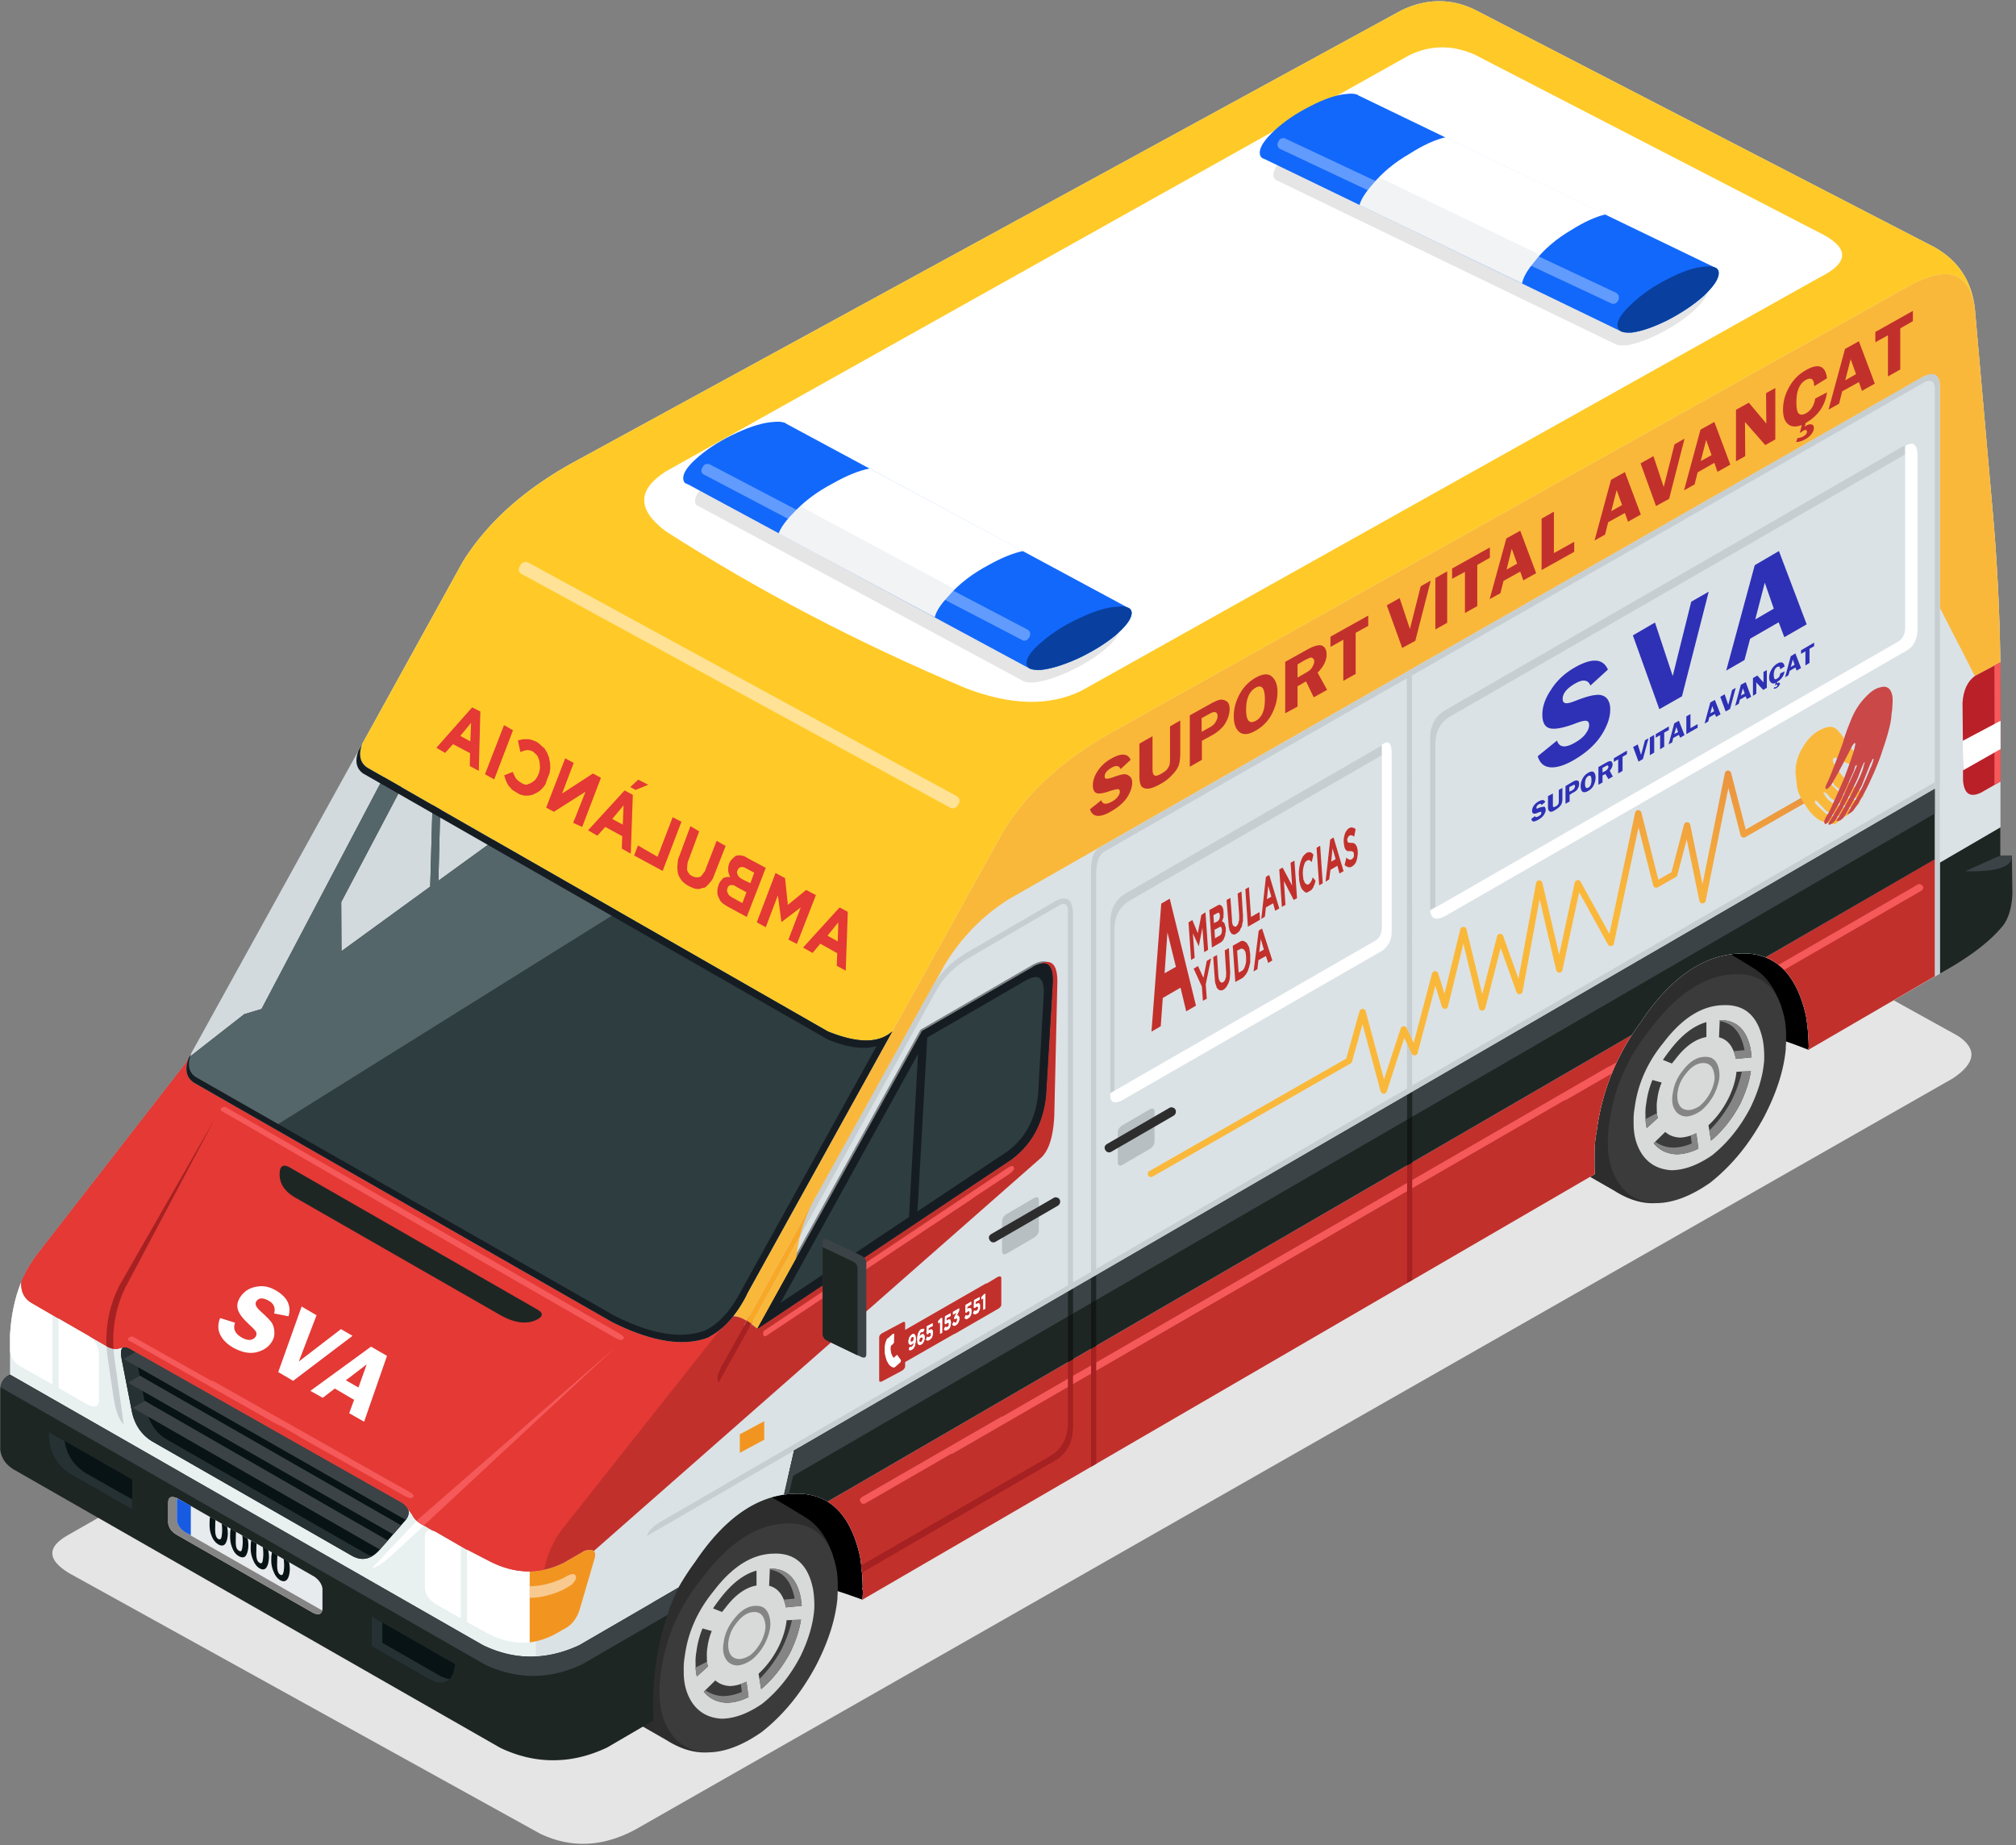
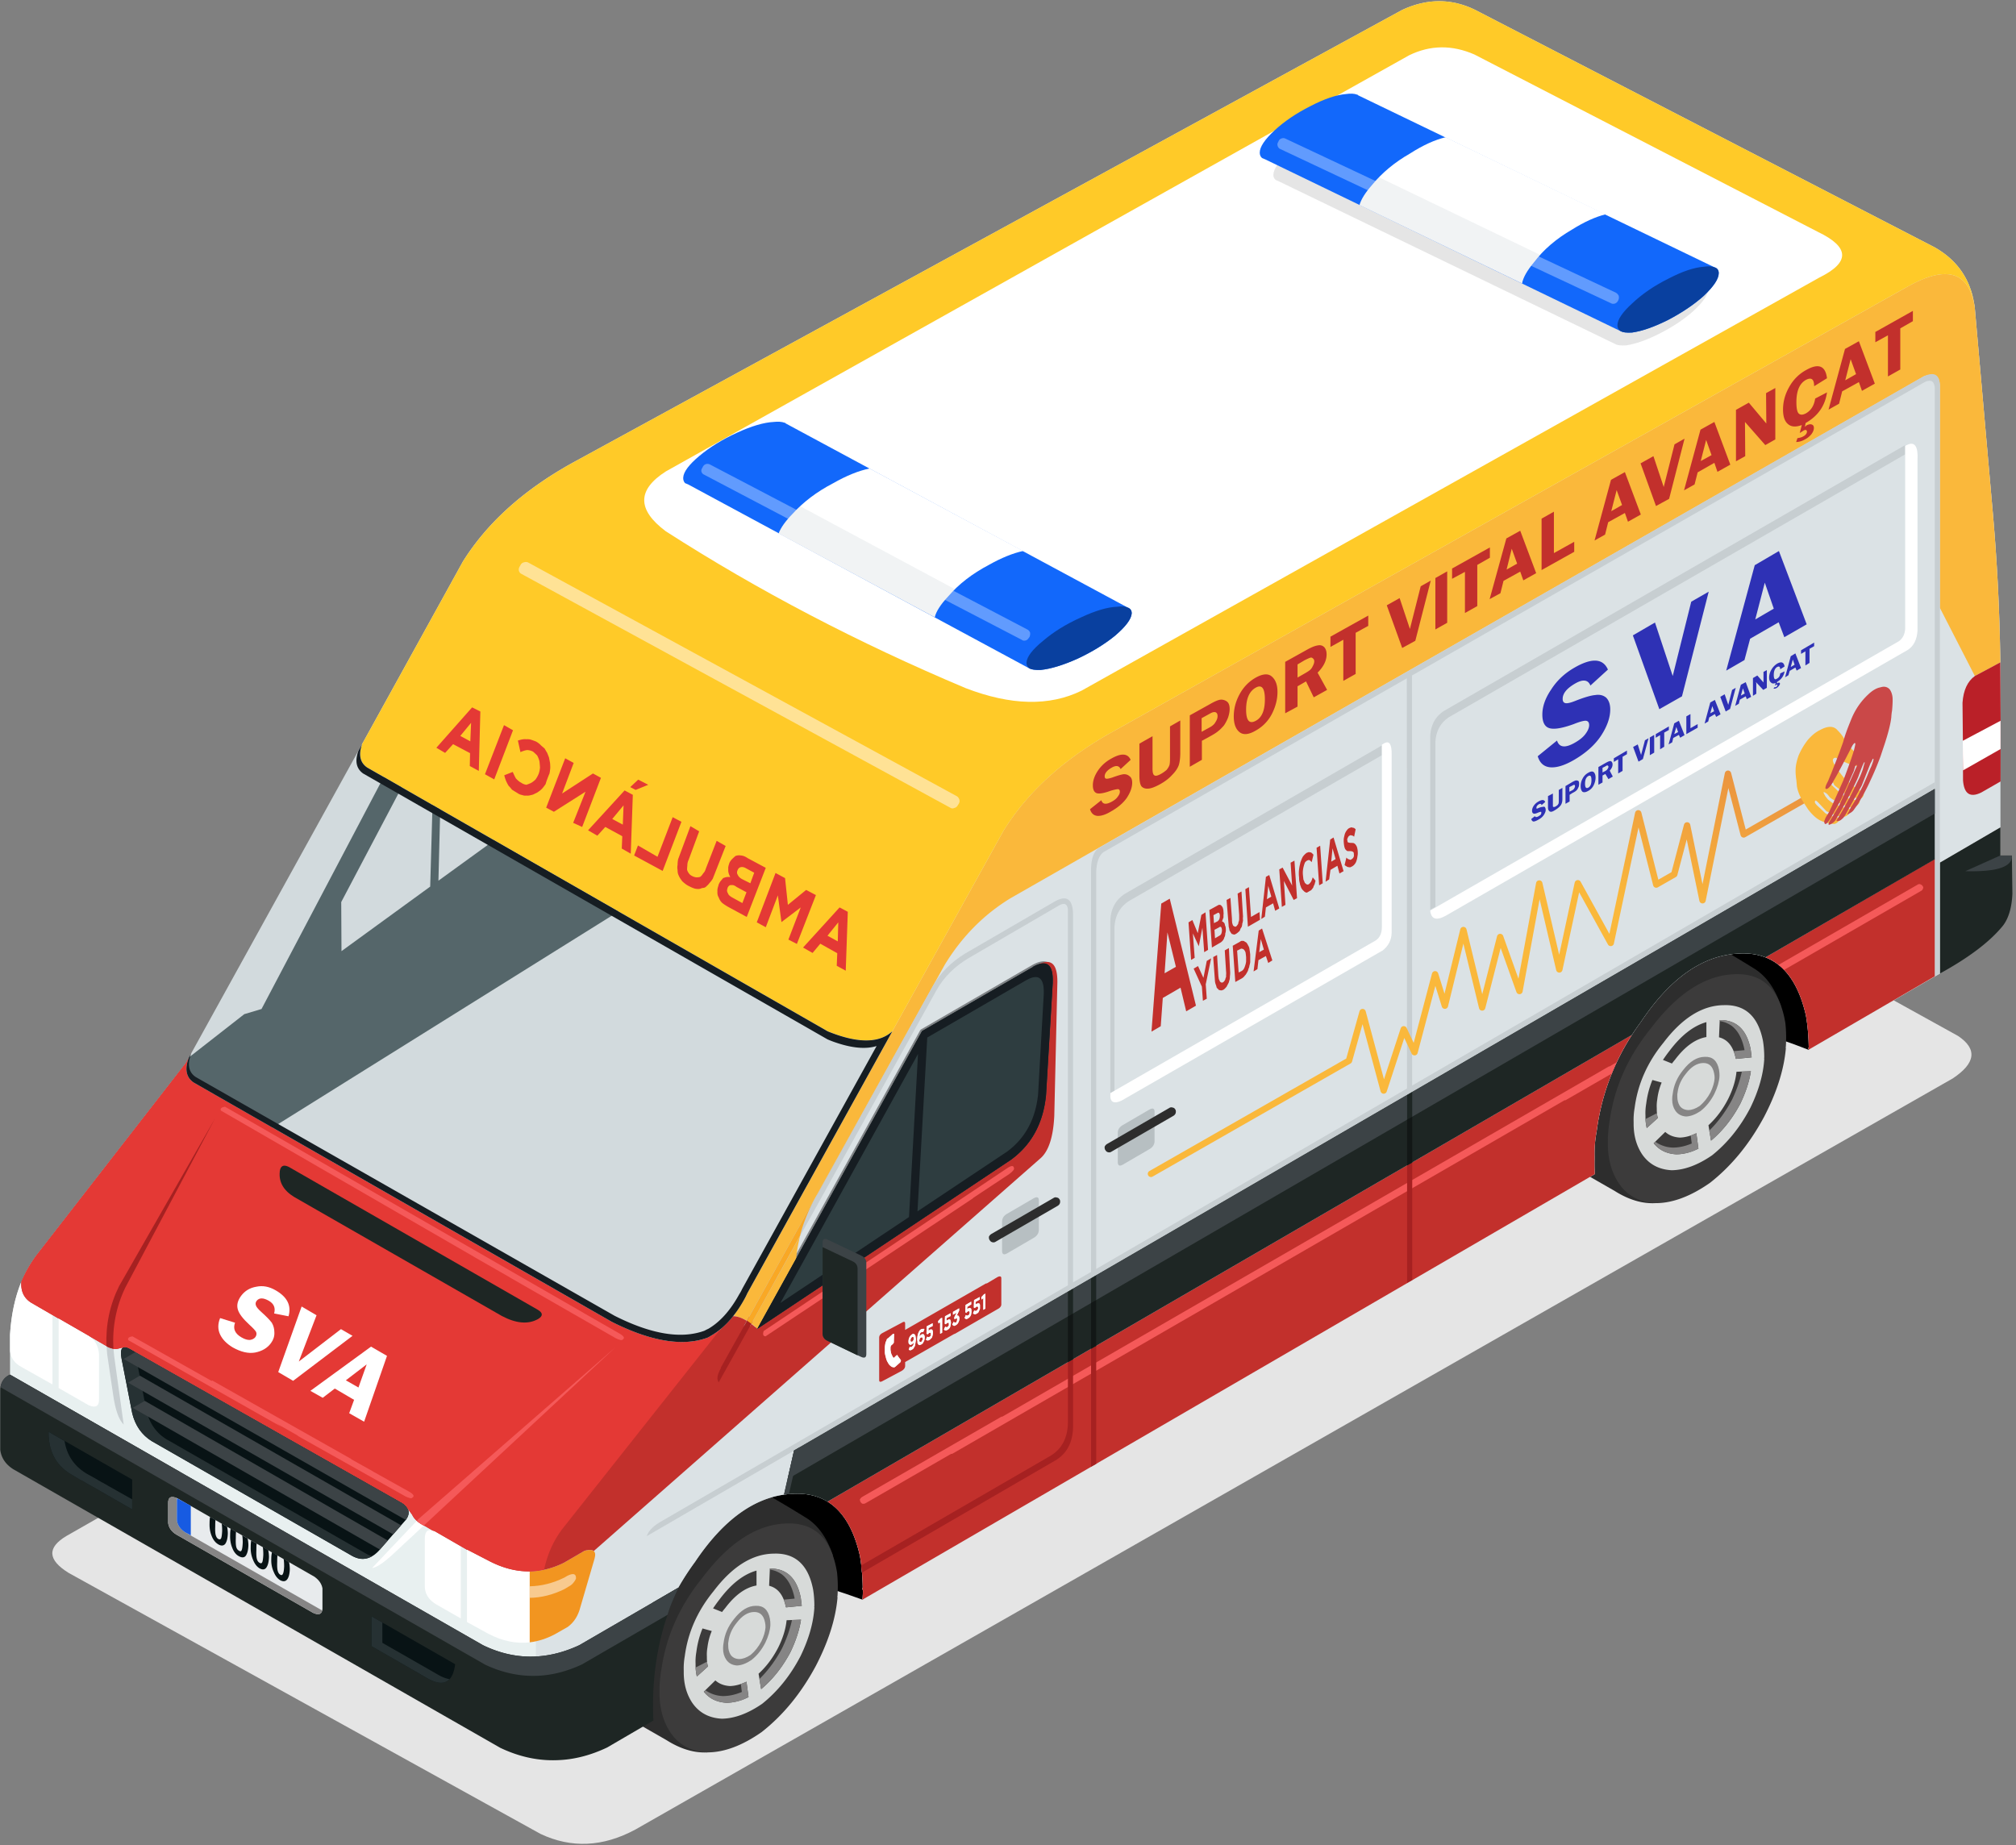
<svg xmlns="http://www.w3.org/2000/svg" width="472" height="432" viewBox="0 0 472 432">
  <rect x="0" y="0" width="472" height="432" fill="#808080" stroke="none" />
  <defs>
    <linearGradient x1="105.653%" y1="-77.426%" x2="-.39%" y2="124.727%" id="a">
      <stop stop-color="#CA4848" offset="0%" />
      <stop stop-color="#FAB83B" offset="49.412%" />
    </linearGradient>
  </defs>
  <g fill="none" fill-rule="evenodd">
    <path d="M457.19 252.496c5.378-3.572 5.8-6.883 1.264-9.934l-73.328-40.577L98.012 312.58l-82.42 47.019c-4.615 2.73-4.454 5.619.482 8.67l110.475 61.107c7.224 3.411 14.63 3.07 22.215-1.024L457.19 252.496z" fill="#E5E5E5" />
    <path d="M201.924 374.53c4.455-3.249 5.277-10.092 2.469-20.53-2.813-10.445-8.753-14.72-17.82-12.823-9.06 1.905-14.157 7.103-15.292 15.592v9.031c10.832 2.343 21.046 5.253 30.643 8.73zm192.052-146.477v9.09c10.836 2.289 20.67 5.178 29.5 8.67.762-2.77.923-5.378.481-7.826-2.288-10.957-7.525-16.336-15.713-16.135-4.937.12-9.693 2.187-14.268 6.201z" fill="#000" fill-rule="nonzero" />
    <path d="M195.001 364.114c-1.445-4.214-3.592-7.164-6.442-8.85a283.576 283.576 0 0 0-16.737-9.632l-33.353 51.715 17.64 10.114c3.251 2.047 6.422 2.99 9.512 2.83l29.38-46.177zm221.972-128.596c-1.444-4.214-3.592-7.164-6.441-8.85a283.576 283.576 0 0 0-16.737-9.632l-33.353 51.715 17.64 10.114c3.25 2.047 6.421 2.99 9.512 2.83l29.38-46.177z" fill="#2D2D2D" fill-rule="nonzero" />
    <path d="M190.967 390.122c2.97-5.699 4.676-11.057 5.118-16.074a.749.749 0 0 1 0-.421c.12-1.967.08-3.813-.12-5.54-1.325-7.986-5.399-11.78-12.222-11.378-6.783.361-13.245 4.636-19.386 12.824-5.177 6.421-8.328 13.425-9.452 21.01a30.346 30.346 0 0 0-.482 4.516v.602c-.12 3.693.643 6.884 2.288 9.573 1.967 3.17 4.937 4.856 8.91 5.057 3.934 0 8.168-1.586 12.703-4.756 5.017-3.934 9.232-9.071 12.643-15.413zM413 261.527c2.97-5.7 4.676-11.058 5.117-16.075a.749.749 0 0 1 0-.421c.12-1.967.08-3.813-.12-5.54-1.325-7.986-5.398-11.78-12.221-11.378-6.783.361-13.245 4.636-19.386 12.824-5.178 6.422-8.328 13.425-9.452 21.011a30.346 30.346 0 0 0-.482 4.515v.602c-.12 3.693.642 6.884 2.288 9.573 1.967 3.17 4.937 4.856 8.91 5.057 3.933 0 8.168-1.585 12.703-4.756 5.017-3.934 9.231-9.071 12.643-15.412z" fill="#3C3B3B" fill-rule="nonzero" />
    <path d="M190.365 372.121c-1.124-5.739-4.174-8.528-9.15-8.368-5.018.04-9.734 2.97-14.149 8.79-3.772 4.616-6.02 9.693-6.743 15.231a16.277 16.277 0 0 0-.24 3.372v.421c0 2.73.662 5.098 1.986 7.104 1.606 2.328 3.914 3.573 6.924 3.733 2.97-.04 6.12-1.204 9.452-3.492 3.612-2.89 6.602-6.602 8.97-11.138 1.967-4.053 3.05-7.866 3.251-11.438-.04-.12-.04-.221 0-.301 0-1.405-.1-2.71-.3-3.914zm-6.321 4.215c-.04-.04-.06-.08-.06-.12-.562-2.77-1.867-4.416-3.914-4.937l.181-4.034c3.893-.04 6.301 2.227 7.225 6.803.08.602.16 1.244.24 1.926l-3.672.362zm3.492 2.89c-.362 2.368-1.184 4.896-2.469 7.585-1.846 3.492-4.134 6.382-6.863 8.67l-.602-3.613c1.806-1.645 3.331-3.672 4.576-6.08 1.123-2.248 1.786-4.395 1.986-6.442l3.372-.12zm-10.416-11.5v3.492c-2.568.442-5.017 2.208-7.344 5.298-.241.281-.482.582-.723.903l-2.107-.842a36.618 36.618 0 0 1 1.565-2.168c2.73-3.612 5.6-5.84 8.61-6.682zm-11.619 20.41c0 .722.08 1.404.24 2.047l-2.588 2.348c-.2-.843-.301-1.726-.301-2.65v-.36c-.04-.884.02-1.787.18-2.71.241-1.926.723-3.773 1.446-5.539l2.167.602a14.425 14.425 0 0 0-1.024 3.914 9.03 9.03 0 0 0-.12 2.047v.3zm9.753 9.21c-1.806.884-3.532 1.325-5.177 1.325-2.248-.12-4.014-.983-5.298-2.588l2.709-2.65c.883.803 2.027 1.245 3.431 1.325 1.245-.04 2.529-.381 3.853-1.023l.482 3.612zM382.717 259.36a16.277 16.277 0 0 0-.24 3.372v.421c0 2.73.662 5.097 1.986 7.104 1.606 2.328 3.914 3.572 6.924 3.733 2.97-.04 6.12-1.204 9.452-3.492 3.612-2.89 6.602-6.602 8.97-11.138 1.967-4.054 3.05-7.866 3.251-11.439-.04-.12-.04-.22 0-.3 0-1.405-.1-2.71-.3-3.914-1.125-5.74-4.175-8.529-9.152-8.368-5.017.04-9.733 2.97-14.148 8.79-3.773 4.615-6.02 9.692-6.743 15.231zm6.623-11.198a36.618 36.618 0 0 1 1.565-2.167c2.73-3.612 5.6-5.84 8.61-6.683v3.492c-2.57.442-5.018 2.208-7.346 5.298-.24.281-.481.582-.722.903l-2.107-.843zm-4.094 13.305v-.36c-.04-.884.02-1.787.18-2.71.241-1.927.723-3.773 1.445-5.539l2.168.602a14.425 14.425 0 0 0-1.024 3.913c-.12.723-.16 1.405-.12 2.047v.301c0 .723.08 1.405.24 2.047l-2.588 2.348c-.2-.843-.301-1.726-.301-2.649zm12.402 7.466c-1.806.883-3.532 1.324-5.178 1.324-2.247-.12-4.013-.983-5.298-2.589l2.71-2.649c.883.803 2.027 1.245 3.431 1.325 1.244-.04 2.529-.381 3.853-1.024l.482 3.613zm2.95-1.867l-.602-3.612c1.806-1.646 3.331-3.672 4.575-6.08 1.124-2.248 1.786-4.395 1.987-6.442l3.372-.12c-.362 2.367-1.184 4.896-2.469 7.585-1.846 3.492-4.134 6.382-6.863 8.67zm5.78-19.265c-.562-2.77-1.867-4.415-3.914-4.937l.18-4.033c3.894-.04 6.302 2.227 7.225 6.803.08.602.16 1.244.241 1.926l-3.672.361c-.04-.04-.06-.08-.06-.12z" fill="#D7DAD9" fill-rule="nonzero" />
    <path d="M170.077 398.671c1.244 0 2.548-.24 3.913-.722.401-.2.823-.401 1.264-.602l-.482-3.612c-.441.2-.883.381-1.324.542l.24 1.866c-1.524.642-3.01.963-4.454.963-.763-.04-1.445-.16-2.047-.361a6.992 6.992 0 0 1-2.047-1.024l-.361.362c.4.481.842.903 1.324 1.264 1.084.803 2.408 1.244 3.974 1.324zm-4.335-8.488a3.983 3.983 0 0 1-.18-1.144l-2.71 1.384c.04.723.14 1.425.301 2.108l2.589-2.348zm19.325-3.372c1.285-2.689 2.107-5.217 2.469-7.585l-2.107.06c-.442 2.087-1.205 4.274-2.288 6.562-1.485 2.81-3.271 5.238-5.358 7.285l.421 2.348c2.73-2.288 5.017-5.178 6.863-8.67zm2.409-12.763c-.723-3.572-2.348-5.74-4.877-6.502a8.746 8.746 0 0 0-2.348-.301v.24a6.499 6.499 0 0 1 2.83 1.145c1.445 1.123 2.428 2.97 2.95 5.538v.12l-2.529.242c.2.521.361 1.083.482 1.685 0 .04.02.08.06.12l3.672-.36c-.08-.683-.16-1.325-.24-1.927zm212.7-109.33l.422 2.347c2.73-2.287 5.017-5.177 6.863-8.67 1.285-2.688 2.107-5.217 2.469-7.585l-2.108.06c-.441 2.087-1.204 4.275-2.287 6.563-1.485 2.81-3.271 5.237-5.358 7.284zm-12.642 2.588l-.362.361c.402.482.843.903 1.325 1.265 1.084.802 2.408 1.244 3.973 1.324 1.245 0 2.549-.24 3.914-.722.401-.201.822-.402 1.264-.602l-.482-3.613c-.441.201-.883.382-1.324.542l.24 1.867c-1.525.642-3.01.963-4.454.963-.763-.04-1.445-.16-2.047-.361a6.992 6.992 0 0 1-2.047-1.024zm-1.987-3.19l2.589-2.349a3.983 3.983 0 0 1-.18-1.144l-2.71 1.385c.04.723.14 1.425.3 2.107zm19.446-24.985a8.746 8.746 0 0 0-2.348-.301v.24a6.499 6.499 0 0 1 2.83 1.144c1.444 1.124 2.428 2.97 2.95 5.54v.12l-2.53.24c.202.522.362 1.084.483 1.686 0 .04.02.08.06.12l3.672-.36c-.08-.683-.16-1.325-.24-1.927-.723-3.572-2.349-5.74-4.877-6.502z" fill="#868585" fill-rule="nonzero" />
    <path d="M180.371 380.49c-.04-.04-.04-.08 0-.12 0-.482-.04-.944-.12-1.385-.401-2.087-1.505-3.09-3.311-3.01-1.806 0-3.512 1.043-5.118 3.13-1.364 1.686-2.167 3.532-2.408 5.539-.08.401-.12.803-.12 1.204v.18c0 .964.24 1.807.722 2.53.562.842 1.405 1.304 2.529 1.384 1.043-.04 2.167-.462 3.371-1.264 1.325-1.044 2.408-2.389 3.251-4.034.723-1.485 1.124-2.87 1.204-4.154zm-1.143.421c-.04.04-.04.08 0 .12-.08 1.004-.402 2.088-.964 3.252-.682 1.284-1.525 2.348-2.528 3.19-.964.643-1.867.964-2.71.964-.882-.04-1.545-.382-1.986-1.024-.361-.602-.542-1.284-.542-2.047v-.12c-.04-.321-.02-.642.06-.963.2-1.566.843-3.01 1.927-4.335 1.244-1.646 2.588-2.488 4.033-2.529 1.405-.04 2.268.763 2.59 2.409.08.36.12.722.12 1.083zM399.153 247.44c-1.806 0-3.512 1.043-5.117 3.13-1.365 1.686-2.168 3.532-2.408 5.54-.08.4-.12.802-.12 1.203v.18c0 .964.24 1.807.722 2.53.561.842 1.404 1.304 2.528 1.384 1.044-.04 2.168-.461 3.372-1.264 1.324-1.044 2.408-2.388 3.25-4.034.723-1.485 1.124-2.87 1.205-4.154-.04-.04-.04-.08 0-.12 0-.482-.04-.944-.12-1.385-.402-2.087-1.506-3.09-3.312-3.01zm-4.455 3.973c1.244-1.645 2.589-2.488 4.034-2.528 1.404-.04 2.267.762 2.588 2.408.08.361.12.722.12 1.084-.04.04-.04.08 0 .12-.08 1.003-.4 2.087-.962 3.25-.683 1.285-1.526 2.349-2.529 3.192-.963.642-1.866.963-2.71.963-.882-.04-1.544-.381-1.986-1.023-.361-.602-.542-1.285-.542-2.047v-.12c-.04-.322-.02-.643.06-.964.201-1.565.843-3.01 1.927-4.335z" fill="#868585" fill-rule="nonzero" />
    <path d="M84.767 174.23c-.869 2.514-.467 4.34 1.204 5.48l107.826 61.769c6.958 2.83 11.995 2.83 15.111 0l-33.955 61.348c-2.343 4.715-5.152 8.006-8.429 9.873-.268.178-.55.338-.842.482-5.774 2.14-13.239.915-22.396-3.673l-97.892-56.05c-1.8-1.187-2.182-3.153-1.144-5.9l-.722 1.325-35.04 45.093c-3.653 4.889-5.7 11.07-6.14 18.542v9.332l110.715 63.335c4.088 1.985 8.222 2.868 12.402 2.649 3.372-.173 6.763-1.056 10.175-2.65l23.178-13.485a60.192 60.192 0 0 1 3.914-6.02c6.702-9.994 14.128-15.292 22.275-15.894 8.509-.723 13.947 4.094 16.315 14.449.402 2.328.623 4.816.663 7.465-.12.16-.1.381.06.662a42.122 42.122 0 0 1-.12 2.168l171.46-99.638c-.069-1.116-.089-2.26-.06-3.432v-.722c-.04-1.967.12-3.893.482-5.78 1.204-9.392 4.676-17.98 10.415-25.767 6.703-9.994 14.128-15.292 22.276-15.894 8.509-.723 13.947 4.094 16.315 14.449.402 2.328.622 4.816.663 7.465-.106.14-.106.321 0 .542l30.704-17.82v-25.948l14.148-8.248v-38.651a464.629 464.629 0 0 0-1.746-34.919l-4.215-47.922a5.428 5.428 0 0 0-.12-.903c-.893-5.944-3.984-10.419-9.271-13.426L345.45 2.348c-5.582-2.76-11.321-2.76-17.218 0L134.797 107.946c-11.815 6.405-20.625 14.252-26.43 23.54l-23.6 42.745zm161.709 55.93l-1.566 26.25c-.65 6.557-3.38 11.594-8.188 15.11l-59.421 39.615 38.59-69.717 25.949-14.99a.313.313 0 0 0 .12-.12c3.143-1.699 4.648-.495 4.516 3.611.003.091.003.172 0 .241z" fill="#E8F0F0" fill-rule="nonzero" />
    <path d="M215.892 241.448l25.948-15.02.15-.09c3.123-1.719 4.618-.515 4.486 3.611.003.071.003.142 0 .211l-1.536 26.28c-.67 6.537-3.4 11.564-8.187 15.08L177.3 311.165l38.59-69.717z" stroke="#000" stroke-linecap="round" stroke-linejoin="round" />
    <path d="M261.346 170.86c-11.8 6.421-20.59 14.288-26.37 23.6l-60.023 108.367c-2.343 4.715-5.152 8.006-8.429 9.873l-34.858 45.273c-3.692 4.897-5.76 11.078-6.2 18.543v11.319c3.37-.173 6.762-1.056 10.174-2.65l23.178-13.485a60.192 60.192 0 0 1 3.914-6.02c6.702-9.994 14.128-15.292 22.275-15.894 8.509-.723 13.947 4.094 16.315 14.449.402 2.328.623 4.816.663 7.465-.12.16-.1.381.06.662a42.123 42.123 0 0 1-.12 2.168l171.46-99.638c-.069-1.116-.089-2.26-.06-3.432v-.722c-.04-1.967.12-3.893.482-5.78 1.204-9.392 4.676-17.98 10.415-25.767 6.703-9.994 14.128-15.292 22.276-15.894 8.509-.723 13.947 4.094 16.315 14.449.402 2.328.622 4.816.663 7.465-.106.14-.106.321 0 .542l30.704-17.82v-25.948l14.148-8.248v-38.651a464.629 464.629 0 0 0-1.746-34.919l-4.215-47.922a5.428 5.428 0 0 0-.12-.903c-1.497-7.99-6.895-9.294-16.195-3.913l-184.706 103.43zM177.3 311.134l38.59-69.717 25.949-14.99a.313.313 0 0 0 .12-.12c3.143-1.699 4.648-.495 4.516 3.611.003.091.003.172 0 .241l-1.566 26.25c-.65 6.557-3.38 11.594-8.188 15.11l-59.421 39.615z" fill="#D2D9DE" fill-opacity=".6" fill-rule="nonzero" />
    <path d="M125.465 387.835c-4.18.219-8.314-.664-12.402-2.65L2.348 321.852c-1.242.55-1.984 1.513-2.228 2.89-.003.037-.003.057 0 .06a3.055 3.055 0 0 0-.06.361v14.269c.226 1.898 1.25 3.423 3.07 4.575l113.967 65.201c4.535 2.167 9.11 3.13 13.726 2.89 3.733-.16 7.506-1.144 11.319-2.95l10.837-6.321c-.417-8.812.687-17.06 3.31-24.744.218-.66.439-1.323.663-1.987a81.275 81.275 0 0 1 1.927-4.395l-23.24 13.486c-3.41 1.593-6.802 2.476-10.174 2.649zm345.692-178.566l-.12-8.97h-2.71v-6.562l-14.147 8.248v25.948c6.845-3.75 11.782-7.502 14.81-11.259 1.303-1.742 2.025-4.21 2.167-7.405z" fill="#1E2624" fill-rule="nonzero" />
    <path d="M125.465 387.835c-4.18.219-8.314-.664-12.402-2.65L2.348 321.852c-1.242.55-1.984 1.513-2.228 2.89v.06l113.485 64.96c4.094 1.927 8.228 2.79 12.402 2.589 3.372-.16 6.783-1.044 10.235-2.649l20.048-11.62c.217-.66.438-1.322.662-1.986a81.275 81.275 0 0 1 1.927-4.395l-23.24 13.486c-3.41 1.593-6.802 2.476-10.174 2.649zm342.863-187.536l-8.188 3.672c7.219.193 10.851-.95 10.897-3.431v-.241h-2.71z" fill="#3C4346" fill-rule="nonzero" />
    <path d="M11.379 335.216v.542c.105 4.284 1.87 7.435 5.298 9.452l2.107 1.264a171.668 171.668 0 0 1 .722.362c.216.12.417.24.602.36.527.302 1.03.583 1.505.844l9.332 5.358v-6.984l-19.566-11.198zm75.616 43.227v6.984l13.305 7.645c3.618 1.93 5.705.806 6.261-3.371v-.06l-19.566-11.198z" fill="#081315" fill-rule="nonzero" />
    <path d="M39.373 352.073v4.516c.147 1.12.789 2.023 1.927 2.709L73.268 377.6c1.355.647 2.097.366 2.228-.843v-4.876c-.182-1.047-.804-1.95-1.866-2.71L41.66 350.87c-1.6-.761-2.362-.36-2.288 1.204z" fill="#E8EBED" />
    <path d="M11.379 335.758c.105 4.284 1.87 7.435 5.298 9.452l2.107 1.264a171.668 171.668 0 0 1 .722.362c.216.12.417.24.602.36.527.302 1.03.583 1.505.844l9.332 5.358v-2.348l-5.66-3.19a19.66 19.66 0 0 0-1.504-.844l-.843-.481c-.16-.12-.321-.221-.482-.301l-2.167-1.204c-2.912-1.748-4.638-4.296-5.178-7.646l-3.732-2.168v.542zm78.144 48.886v-4.756l-2.528-1.445v6.984l13.305 7.645c2.256 1.207 3.902 1.227 4.937.06-.677-.092-1.46-.373-2.348-.842l-13.366-7.646z" fill="#263133" fill-rule="nonzero" />
    <path d="M41.42 355.987v-4.455a6.904 6.904 0 0 1 0-.783c-1.435-.605-2.118-.164-2.047 1.324v4.516c.147 1.12.789 2.023 1.927 2.709L73.268 377.6c1.244.595 1.967.414 2.168-.542a2.383 2.383 0 0 0-.12-.06l-31.97-18.242c-1.123-.722-1.765-1.645-1.926-2.77z" fill="#868585" />
    <path d="M84.346 364.957c1.576.207 3.061-.456 4.455-1.987l6.261-7.164c1.11-1.585.73-2.95-1.144-4.094h-.06l-.18-.12-63.215-35.761c-1.787-1.022-2.449-.24-1.986 2.348l2.468 12.642c.71 2.947 2.255 5.155 4.636 6.623l46.778 26.79c.688.39 1.35.63 1.987.723z" fill="#081315" />
    <path d="M87.115 364.355a5.962 5.962 0 0 1-1.324-.542l-46.839-26.85c-2.368-1.486-3.913-3.673-4.636-6.563l-2.468-12.643a14.053 14.053 0 0 1-.18-1.264l-1.205-.662c-1.787-1.022-2.449-.24-1.986 2.348l2.468 12.642c.71 2.947 2.255 5.155 4.636 6.623l46.778 26.79c1.702.95 3.288.99 4.756.121z" fill="#263133" />
    <path d="M95.062 355.806c1.019-1.453.778-2.717-.722-3.793l-62.612-35.46-2.77 1.626 66.044 37.687.06-.06zm-3.01 3.432l1.866-2.107-61.167-35.04-2.77 1.626 62.071 35.52zm-3.13 3.552l1.866-2.107-56.893-32.691-2.83 1.625 57.856 33.173z" fill="#3C4346" fill-rule="nonzero" />
    <path d="M13.727 308.666v16.316l7.043 4.033c1.654.71 2.456.227 2.409-1.445v-10.596c-.178-1.875-.96-3.28-2.348-4.214l-7.104-4.094zM2.348 312.52v3.853c.213 1.643 1.136 2.887 2.77 3.733l7.164 4.034v-16.255l-4.997-2.89c-1.695-1.071-2.458-2.717-2.288-4.937-1.493 3.665-2.376 7.82-2.649 12.462zm121.672 72.004v-16.616c-3.073.044-6.183-.739-9.331-2.348l-5.358-2.77v16.978l4.936 2.71c3.276 1.735 6.527 2.418 9.753 2.046zm-22.215-26.008c-1.635-.72-2.418-.037-2.348 2.047v10.536c-.08 1.85.763 3.335 2.529 4.455l5.9 3.371v-16.917l-6.08-3.492z" fill="#FFF" fill-rule="nonzero" />
    <path d="M124.02 367.907v16.616c1.956-.225 3.903-.847 5.84-1.866l3.07-1.746c1.455-1.064 2.439-2.609 2.95-4.635l3.312-11.319c.514-1.809-.269-2.43-2.348-1.866l-4.756 2.77c-2.65 1.333-5.339 2.016-8.068 2.046z" fill="#F29520" />
    <path d="M124.02 374.108c2.73-.04 5.439-.722 8.128-2.047l1.505-.903c.269-.199.49-.42.662-.662.238-.286.418-.587.542-.903.058-1.158-.645-1.359-2.107-.602l-.602.361c-2.69 1.325-5.398 2.007-8.128 2.047v2.71z" fill="#F8CA8F" />
    <path d="M26.73 317.516c-.642-5.74.221-11.077 2.59-16.014l21.01-39.614-22.456 39.253c-2.448 4.937-3.37 10.275-2.769 16.014l1.385 9.392c.506 3.55 1.329 5.878 2.468 6.984l-2.227-16.015z" fill="#C7CED1" />
    <path d="M98.072 355.565l-10.896 11.5.06.06c1.018-.218 2.483-1.182 4.395-2.89l52.498-48.826-46.057 40.156z" fill="#FFF" />
    <path d="M261.346 170.86c-11.8 6.421-20.59 14.288-26.37 23.6l-26.369 47.56-33.654 60.807a9.818 9.818 0 0 1-.421.903l-2.59 4.093c-.058.082-.119.162-.18.241 2.08.41 3.927 1.434 5.539 3.07l9.09-16.435c.542-5.381 2.228-10.458 5.058-15.232l29.74-53.581c4.002-6.564 9.139-11.762 15.413-15.593L450.387 88.139c2.41-.913 3.674-.23 3.793 2.047v52.136l8.187 15.955 5.96-3.191a464.628 464.628 0 0 0-1.745-34.919l-4.215-47.922a5.428 5.428 0 0 0-.12-.903c-1.497-7.99-6.895-9.294-16.195-3.913l-184.706 103.43z" fill="#FAB83B" />
    <path d="M345.451 2.348c-5.582-2.76-11.321-2.76-17.218 0L134.797 107.946c-11.815 6.405-20.625 14.252-26.43 23.54l-23.6 42.745c-.869 2.513-.467 4.34 1.204 5.478l107.826 61.77c6.958 2.83 11.995 2.83 15.111 0l-.3.541 26.369-47.56c5.78-9.312 14.569-17.179 26.369-23.6L446.052 67.428c9.3-5.381 14.698-4.077 16.195 3.913-.893-5.944-3.984-10.419-9.271-13.426L345.45 2.348z" fill="#FFCA28" />
    <path d="M345.21 12.763c-5.244-2.293-10.341-2.233-15.292.18l-173.99 97.411c-6.773 4.31-6.793 8.987-.06 14.028 21.597 13.875 44.997 26.117 70.198 36.724 10.605 4.086 19.656 4.286 27.152.602L426.004 64.96c7.17-3.542 7.05-7.094-.361-10.656l-80.433-41.54z" fill="#FFF" />
    <path d="M123.599 131.666c-.281-.12-.602-.12-.963 0-.321.08-.562.261-.723.542l-.3.542c-.161.281-.201.582-.121.903.12.361.32.602.602.723l100.48 54.785c.241.16.542.16.904 0 .32-.08.561-.26.722-.542l.301-.481c.16-.281.2-.582.12-.903-.12-.362-.3-.622-.541-.783l-100.481-54.786z" fill="#FFE295" />
    <path d="M243.646 271.16c1.886-1.687 2.95-4.978 3.19-9.874l.723-31.246a3.457 3.457 0 0 0 0-.18c.02-4.266-1.525-5.59-4.636-3.974 2.487-.99 3.671.355 3.553 4.033.003.091.003.172 0 .241l-1.566 26.25c-.65 6.557-3.38 11.594-8.188 15.11l-59.421 39.615c-2.426-2.188-4.493-3.171-6.201-2.95l-2.408 3.01c-.678.59-1.4 1.092-2.168 1.505-.268.178-.55.338-.842.482-5.774 2.14-13.239.915-22.396-3.673l-97.892-56.05c-1.8-1.187-2.182-3.153-1.144-5.9l-.722 1.325-35.04 45.093a29.96 29.96 0 0 0-3.491 6.14c-.16 2.187.603 3.812 2.288 4.877l6.442 3.733v-.06l7.104 4.093c.009.006.009.006 0 0 .137.094.257.174.36.241l4.155 2.408c.913.4 1.675.521 2.288.361l1.264-.3a.794.794 0 0 1 .24-.06c.313-.028.694.073 1.145.3l63.395 35.882.18.12h.06c.527.328.929.649 1.204.964.105.143.185.284.241.42l1.144 1.566c.469 1.04 1.472 1.923 3.01 2.65l1.746 1.023.422.12c.06.043.1.063.12.06l7.526 4.335v-.06l5.358 2.77c3.148 1.608 6.258 2.39 9.331 2.347 2.729-.03 5.418-.713 8.068-2.047l4.756-2.77c1.088-.292 1.81-.272 2.167.061l104.635-91.992z" fill="#C2302C" />
    <path d="M165.682 313.182c-5.774 2.14-13.239.915-22.396-3.673l-97.892-56.05c-1.8-1.187-2.182-3.153-1.144-5.9l-.722 1.325-35.04 45.093a29.96 29.96 0 0 0-3.491 6.14c-.16 2.187.603 3.812 2.288 4.877l6.442 3.733v-.06l7.104 4.093c.137.094.257.174.36.241l4.155 2.408c.913.4 1.675.521 2.288.361l1.264-.3a.794.794 0 0 1 .24-.06c.313-.028.694.073 1.145.3l63.395 35.882.18.12h.06c.527.328.929.649 1.204.964.105.143.185.284.241.42l1.144 1.566c.469 1.04 1.472 1.923 3.01 2.65l1.746 1.023.422.12c.06.043.1.063.12.06l7.526 4.335v-.06l5.358 2.77c3.148 1.608 6.258 2.39 9.331 2.347a14.976 14.976 0 0 0 3.372-.421c.78-3.619 2.205-6.79 4.274-9.513l37.026-46.778c-.678.59-1.4 1.092-2.168 1.505-.268.178-.55.338-.842.482z" fill="#E43935" />
    <path d="M26.55 315.77c-.283-5.072.64-9.828 2.77-14.268l21.01-39.614-22.456 39.253c-2.163 4.363-3.147 9.039-2.95 14.027l.422.241c.456.196.857.316 1.204.361z" fill="#A62121" />
    <path d="M98.072 355.565l-.481.482c.43.419.972.8 1.625 1.144l44.913-41.782-46.057 40.156z" fill="#F55959" />
    <path d="M49.608 323.176v.18l-18.603-10.475c-.843.12-1.164.421-.963.903l35.942 20.349-1.325-.903 5.057 2.89v.06l.542.3-.24-.12 24.864 13.968c.963.481 1.525.582 1.685.3.522-.32.261-.782-.782-1.384l-8.308-4.636-.181-.12-5.057-2.83v-.06l-32.63-18.422zm94.52-9.874c.964.482 1.526.582 1.686.301.522-.321.261-.783-.782-1.385l-8.309-4.756-.18-.12-83.864-48.224c-.843.12-1.164.422-.964.903l59.301 34.257-.24-.12 8.73 4.996-.242-.12 24.865 14.268zm92.233-38.47c.843-.643 1.184-1.104 1.024-1.385-.08-.602-.602-.582-1.566.06l-57.013 38.11c-.28.802-.14 1.223.422 1.264l48.584-32.33v-.06l8.55-5.66z" fill="#F55959" fill-rule="nonzero" />
    <path d="M215.892 241.418L177.3 311.135l59.421-39.615c4.808-3.516 7.538-8.553 8.188-15.11l1.566-26.25a2.79 2.79 0 0 0 0-.24c.132-4.107-1.373-5.311-4.516-3.613a.313.313 0 0 1-.12.12l-25.948 14.991z" fill="#2E3D40" />
    <path d="M85.971 179.71c-1.671-1.14-2.073-2.966-1.204-5.48L44.25 247.56c-1.038 2.746-.657 4.712 1.144 5.9l97.892 56.05c9.157 4.587 16.622 5.811 22.396 3.672.293-.144.574-.304.842-.482 2.969-1.689 5.557-4.538 7.767-8.549.238-.419.459-.86.662-1.324l33.955-61.348c-3.116 2.83-8.153 2.83-15.111 0L85.97 179.709z" fill="#D2DADD" />
-     <path d="M115.532 196.687l-1.505 1.264-11.379 8.248.421-16.677-1.806-1.023-.542 19.085-20.77 15.11-.06-11.498 14.148-26.851-4.215-2.408-28.596 54.304-4.034 1.204-12.944 10.114c-1.038 2.747-.657 4.713 1.144 5.9l97.892 56.05c9.157 4.588 16.622 5.812 22.396 3.673a7.52 7.52 0 0 0 .842-.482c2.969-1.689 5.557-4.538 7.767-8.549.238-.419.459-.86.662-1.324l33.955-61.348c-3.116 2.83-8.153 2.83-15.111 0l-78.265-44.792z" fill="#2E3D40" />
    <path d="M115.532 196.687l-1.505 1.264-11.379 8.248.421-16.677-1.806-1.023-.542 19.085-20.77 15.11-.06-11.498 14.148-26.851-4.215-2.408-28.596 54.304-4.034 1.204-12.944 10.114c-1.038 2.747-.657 4.713 1.144 5.9l18.422 10.536 80.975-50.572-29.26-16.736z" fill="#55666A" />
    <path d="M215.892 241.418L177.3 311.135l59.421-39.615c4.808-3.516 7.538-8.553 8.188-15.11l1.566-26.25a2.79 2.79 0 0 0 0-.24c.132-4.107-1.373-5.311-4.516-3.613a.313.313 0 0 1-.12.12l-25.948 14.991zm-3.07 43.528l-30.103 20.108 32.21-58.277-2.108 38.169zm1.986-1.325l2.288-40.698 23.178-13.425c0-.04.04-.06.12-.06 2.77-1.525 4.095-.462 3.974 3.19v.181l-1.324 23.42c-.602 5.82-3.03 10.294-7.285 13.425l-20.95 13.967zm-130.04-109.39l-.904 1.685c-.802 2.328-.421 4.054 1.144 5.178l108.729 62.25c.642.282 1.264.523 1.866.723 3.92 1.344 7.131 1.625 9.633.843l-31.487 56.893a8.53 8.53 0 0 1-.662 1.204c-2.087 3.813-4.516 6.522-7.285 8.128a8.25 8.25 0 0 0-.843.421c-5.458 2.007-12.482.843-21.071-3.492l-98.012-55.87c-1.726-1.123-2.088-2.99-1.084-5.598l-.542.963c-1.038 2.747-.657 4.713 1.144 5.9l97.892 56.05c9.157 4.588 16.622 5.812 22.396 3.673.293-.144.574-.304.842-.482 2.969-1.689 5.557-4.538 7.767-8.549.238-.419.459-.86.662-1.324l33.955-61.348c-3.116 2.83-8.153 2.83-15.111 0L85.97 179.709c-1.671-1.139-2.073-2.965-1.204-5.478z" fill="#161D22" fill-rule="nonzero" />
    <path d="M257.132 198.613c-1.044.803-1.606 2.348-1.686 4.636v140.155l1.204-.662v-138.59c.08-2.288.642-3.833 1.686-4.636l71.04-40.698.06 141.54 1.205-.662-.06-141.54 119.926-68.633c.281-.16.542-.26.783-.3 1.003-.282 1.565.22 1.686 1.505v137.867l1.204-.662V90.186c-.08-2.529-1.365-3.211-3.853-2.047L257.132 198.613z" fill="#C7CED1" />
    <path d="M338.046 166.464c-1.204.803-2.067 1.826-2.589 3.07a8.429 8.429 0 0 0-.602 2.89v40.578l1.204-.662v-38.47c.04-1.044.241-2.007.602-2.89.522-1.245 1.385-2.268 2.589-3.07l106.802-61.53v-2.167l-108.006 62.251zm-14.51 10.355v-2.287l-59.963 34.617c-2.327 1.405-3.532 3.572-3.612 6.502v40.517l.963-.541v-38.29c.08-2.93 1.285-5.098 3.613-6.502l59-34.016z" fill="#C7CED1" fill-rule="nonzero" />
    <path d="M446.714 152.136c1.365-.923 2.107-2.429 2.228-4.516v-39.915c.08-1.525-.06-2.589-.422-3.19-.401-.683-1.063-.803-1.986-.362l-.482.24V147.2c-.08 1.324-.582 2.308-1.505 2.95l-109.692 63.034c.2 2.006 1.385 2.428 3.552 1.264l108.307-62.311zM324.14 173.99l-.602.361v42.805c-.04 1.445-.542 2.468-1.505 3.07l-62.07 35.702v.963c.16 1.284 1.043 1.545 2.648.782l60.927-35.038h.06c1.445-1.084 2.187-2.509 2.227-4.275V176.7c.04-2.408-.521-3.311-1.685-2.71z" fill="#FFF" fill-rule="nonzero" />
    <path d="M247.258 341.839c2.55-1.595 3.875-4.124 3.974-7.586V213.965c-.092-3.408-1.456-4.412-4.094-3.01l-21.252 12.342c-3.192 1.978-5.66 4.446-7.405 7.405l-44.31 79.77h1.444l43.708-78.746c1.726-3.01 4.215-5.48 7.466-7.406l21.192-12.341c1.207-.674 1.89-.373 2.047.903v120.287c-.08 3.452-1.385 5.98-3.914 7.586l-44.49 25.767c.084.57.144 1.132.18 1.686l45.454-26.37z" fill="#C7CED1" />
    <path d="M175.435 308.245l-6.683 11.98.06.06c-.892 1.535-1.073 2.658-.542 3.372l7.947-14.268h-.782v-1.144z" fill="#A62121" />
    <path d="M218.721 230.28a3.317 3.317 0 0 1-.24.422l-43.588 78.506c.35.23.691.47 1.023.723l11.379-20.59c.897-3.417 2.281-6.708 4.154-9.874l27.272-49.186z" fill="#F9A825" />
    <path d="M242.02 280.551l-6.2 3.612c-.803.442-1.205 1.064-1.205 1.867v6.923c.04.763.442.923 1.204.482l6.201-3.613c.763-.441 1.164-1.043 1.204-1.806v-6.923c0-.803-.4-.983-1.204-.542zm28.296-20.229c0-.802-.401-.983-1.204-.541l-6.2 3.612c-.803.441-1.205 1.063-1.205 1.866v6.924c.04.762.442.923 1.204.481l6.201-3.612c.763-.441 1.164-1.043 1.204-1.806v-6.924z" fill="#B7BFC2" fill-rule="nonzero" />
-     <path fill="#F29520" d="M173.207 335.818v4.335l5.72-3.07v-4.335z" />
    <path d="M248.04 280.792c-.12-.241-.34-.381-.661-.422-.241-.08-.482-.04-.723.12l-14.57 8.43c-.24.16-.42.36-.541.601a1.3 1.3 0 0 0 .12.783l.06.06a.92.92 0 0 0 .603.482c.28.08.541.04.782-.12l14.57-8.43c.24-.16.401-.36.481-.601.08-.321.06-.602-.06-.843l-.06-.06zm11.139-12.944c-.241.16-.422.361-.542.602a1.3 1.3 0 0 0 .12.783l.06.06a.92.92 0 0 0 .602.481c.281.08.542.04.783-.12l14.57-8.428c.24-.161.4-.362.481-.603.08-.32.06-.602-.06-.842l-.06-.06c-.12-.241-.342-.382-.663-.422-.24-.08-.481-.04-.722.12l-14.57 8.429z" fill="#2D2D2D" fill-rule="nonzero" />
    <path d="M452.976 184.646v-1.505L154.363 356.468c-1.582.988-2.565 2.051-2.95 3.191l301.563-175.013z" fill="#C7CED1" />
    <path d="M463.872 185.549l4.516-2.589c.04-9.03.02-18.322-.06-27.874l-5.96 3.19c-1.727 1.245-2.69 3.332-2.89 6.262.08 6.18.12 12.241.12 18.181.24 3.171 1.666 4.114 4.274 2.83z" fill="#BA2028" />
-     <path d="M468.328 155.086l-1.385.782c.04 9.392.04 18.684 0 27.875l1.445-.783c.04-9.03.02-18.322-.06-27.874z" fill="#F55959" />
    <path d="M459.598 180.371l8.79-4.997v-6.622l-8.85 4.696c0 2.328.02 4.636.06 6.923z" fill="#FFF" />
    <path d="M373.326 270.738c-.04-1.967.12-3.893.481-5.78 1.044-8.144 3.793-15.69 8.248-22.637l-188.318 109.27c3.64 2.237 6.17 6.451 7.585 12.644.402 2.328.623 4.816.663 7.465-.12.16-.1.381.06.662a42.123 42.123 0 0 1-.12 2.168l171.46-99.638c-.069-1.116-.089-2.26-.06-3.432v-.722zm40.035-46.598c4.649 1.843 7.8 6.379 9.452 13.606.402 2.328.622 4.816.663 7.465-.106.14-.106.321 0 .542l29.5-17.158v-27.453L413.36 224.14z" fill="#C2302C" fill-rule="nonzero" />
    <path d="M378.202 80.564c.482.28 1.325.38 2.529.3 2.207-.32 4.856-1.263 7.947-2.827 3.13-1.605 5.78-3.39 7.946-5.355 2.208-2.086 3.312-3.75 3.312-4.994 0-.682-.321-1.123-.964-1.324l-78.987-38.146c-.08-.12-.18-.18-.301-.18-.602-.2-1.425-.22-2.469-.06-2.167.16-4.776 1.043-7.826 2.647-3.171 1.605-5.84 3.41-8.007 5.415-2.168 2.006-3.251 3.65-3.251 4.934 0 .481.18.862.541 1.143.12.08.342.18.663.3l78.867 38.147z" fill="#E5E5E5" />
    <path d="M379.466 77.555c.522.281 1.405.381 2.65.301 2.327-.32 5.137-1.303 8.428-2.948 3.291-1.725 6.08-3.61 8.368-5.656 2.328-2.206 3.492-3.97 3.492-5.294 0-.722-.341-1.184-1.023-1.384l-83.383-40.252c-.08-.12-.18-.18-.301-.18-.642-.241-1.505-.281-2.589-.12-2.288.2-5.057 1.142-8.308 2.827-3.331 1.685-6.14 3.59-8.429 5.716-2.287 2.126-3.431 3.85-3.431 5.174 0 .522.18.943.542 1.264.16.08.401.18.722.3l83.262 40.252z" fill="#1268FB" />
    <path d="M390.544 74.908c3.291-1.725 6.08-3.61 8.368-5.656 2.328-2.206 3.492-3.97 3.492-5.294 0-.722-.341-1.184-1.023-1.384-.602-.24-1.425-.281-2.469-.12-2.288.16-5.077 1.103-8.368 2.827-3.291 1.645-6.1 3.57-8.429 5.776-2.287 2.086-3.431 3.79-3.431 5.115 0 .601.26 1.063.782 1.383.522.281 1.405.381 2.65.301 2.327-.32 5.137-1.303 8.428-2.948z" fill="#09409F" />
    <path d="M351.11 59.084v-.3l26.069 12.213c.28.16.602.18.963.06.28-.12.502-.32.662-.601l.12-.241c.12-.32.141-.642.06-.963a1.658 1.658 0 0 0-.662-.722l-47.621-22.382v.301L300.9 32.43c-.281-.12-.582-.12-.903 0-.321.12-.542.341-.662.662l-.12.24c-.161.281-.181.582-.06.903.12.321.32.542.601.662l51.354 24.187z" fill="#619BFE" />
    <path d="M356.348 66.364c.24-1.363 1.164-3.008 2.77-4.933 2.247-2.969 5.237-5.536 8.97-7.702 2.81-1.765 5.418-2.948 7.826-3.55l-37.447-18.05c-2.528.602-5.298 1.865-8.308 3.79-3.652 2.087-6.642 4.573-8.97 7.462-1.525 1.724-2.489 3.269-2.89 4.632l38.049 18.351z" fill="#FFF" />
    <path d="M356.348 66.364c.24-1.363 1.164-3.008 2.77-4.933.44-.602.943-1.184 1.504-1.745l-37.748-18.17a24.386 24.386 0 0 0-1.685 1.865c-1.525 1.724-2.489 3.269-2.89 4.632l38.049 18.351z" fill="#D1D7DB" fill-opacity=".298" />
-     <path d="M262.189 147.29c.04-.683-.241-1.124-.843-1.325l-75.857-40.853c-.08-.12-.18-.18-.301-.18-.562-.201-1.385-.241-2.469-.12-2.167.08-4.836.882-8.007 2.406-3.29 1.484-6.08 3.189-8.368 5.114-2.328 1.925-3.532 3.53-3.612 4.813-.04.482.1.883.421 1.204.12.08.341.18.662.3l75.737 40.794c.442.28 1.264.401 2.468.36 2.248-.24 4.977-1.082 8.188-2.526 3.251-1.524 6.04-3.23 8.369-5.114 2.327-2.006 3.532-3.63 3.612-4.874z" fill="#E5E5E5" />
    <path d="M261.045 148.853c2.488-2.125 3.793-3.85 3.913-5.174.04-.722-.28-1.203-.963-1.444l-80.011-43.08c-.08-.12-.18-.18-.301-.18-.643-.24-1.505-.3-2.59-.18-2.287.12-5.137.962-8.548 2.526-3.412 1.565-6.342 3.37-8.79 5.415-2.448 2.046-3.712 3.73-3.793 5.055-.04.521.1.962.422 1.323.16.08.401.18.722.301l79.89 43.08c.523.28 1.406.4 2.65.36 2.368-.24 5.258-1.122 8.67-2.647 3.41-1.604 6.32-3.39 8.729-5.355z" fill="#1268FB" />
    <path d="M263.995 142.235c-.562-.28-1.365-.34-2.408-.18-2.288.08-5.138.922-8.55 2.527-3.41 1.524-6.36 3.349-8.85 5.475-2.448 2.005-3.732 3.67-3.852 4.994-.04.601.18 1.083.662 1.444.522.28 1.405.4 2.649.36 2.368-.24 5.258-1.122 8.67-2.647 3.41-1.604 6.32-3.39 8.729-5.355 2.488-2.125 3.793-3.85 3.913-5.174.04-.722-.28-1.203-.963-1.444z" fill="#09409F" />
    <path d="M239.251 149.816c.24.2.562.24.963.12.281-.12.502-.32.663-.601l.18-.24c.12-.322.16-.643.12-.964a1.345 1.345 0 0 0-.601-.722l-45.816-24.006v.3l-28.597-14.981a1.384 1.384 0 0 0-.903-.06c-.32.12-.562.34-.722.662l-.12.24c-.201.281-.262.582-.181.903.12.32.32.541.602.662l49.307 25.932v-.301l25.105 13.056z" fill="#619BFE" />
    <path d="M231.545 132.247c2.93-1.644 5.599-2.727 8.007-3.249l-35.942-19.313c-2.569.521-5.438 1.684-8.609 3.49-3.773 1.965-6.923 4.351-9.452 7.16-1.646 1.684-2.73 3.208-3.251 4.572l36.544 19.614c.32-1.363 1.364-2.988 3.13-4.873 2.489-2.888 5.68-5.355 9.573-7.4z" fill="#FFF" />
    <path d="M182.298 124.907l36.544 19.614c.32-1.363 1.364-2.988 3.13-4.873a21.084 21.084 0 0 1 1.626-1.685l-36.243-19.434a38.302 38.302 0 0 0-1.806 1.805c-1.646 1.685-2.73 3.21-3.251 4.573z" fill="#D1D7DB" fill-opacity=".298" />
    <path d="M377.36 251.352c.358-.886.74-1.77 1.143-2.649l-1.625.963a.764.764 0 0 0-.362.12l-142.021 81.999c.05-.064.09-.125.12-.18l-32.81 18.903c-.202.16-.362.341-.483.542 0 .24.06.462.181.662.16.2.301.321.421.361.281.04.522 0 .723-.12l20.048-11.56h.24l143.467-82.84v.12l10.957-6.321zm72.485-42.805c.2-.12.321-.281.361-.482.12-.2.1-.401-.06-.602a.96.96 0 0 0-.542-.421.648.648 0 0 0-.602.06l-32.57 18.784c.448.377.87.779 1.264 1.204l32.149-18.543z" fill="#F55959" fill-rule="nonzero" />
    <g fill="#A62121" fill-rule="nonzero">
      <path d="M251.232 318.239l-1.204.662v14.268c-.08 3.452-1.385 5.98-3.914 7.586l-44.49 25.767.12 1.144c.043.202.063.383.06.542l45.454-26.37c2.55-1.594 3.875-4.123 3.974-7.585V318.24zm5.418-3.13l-1.204.661v27.634l1.204-.662v-27.634zm72.787-42.264v27.513l1.204-.662v-27.513l-1.204.662z" />
    </g>
    <g fill-rule="nonzero">
      <path d="M231.063 300.479a.99.99 0 0 0-.3.06l-18.845 10.837v-1.506c0-.441-.26-.501-.782-.18l-4.516 2.408c-.521.28-.782.642-.782 1.084v9.933c0 .442.26.522.782.241l4.516-2.408c.521-.321.782-.702.782-1.144v-.903l11.56-6.622v.06l10.415-6.02c.361-.282.542-.583.542-.904v-6.14c0-.442-.281-.542-.843-.302l-2.529 1.506zm-.361 5.9l-.482.3v-2.769l-.421.361-.06-.541.602-.663.361-.18v3.492zm-1.324-2.108l-.964.542v.663c.08-.12.18-.201.301-.241a.67.67 0 0 1 .301-.06c.08-.04.16-.04.241 0 .04.04.1.14.18.3v.964c-.08.16-.14.3-.18.421-.08.2-.16.361-.24.482l-.362.24c-.12.04-.2.08-.24.121-.081.04-.161.04-.242 0a.462.462 0 0 0-.18-.06l-.18-.18.3-.663c.08.08.16.12.241.12.08.04.18.02.301-.06l.12-.12c.04 0 .08-.04.12-.12.041-.08.061-.141.061-.181.04-.04.06-.1.06-.18 0-.121-.02-.202-.06-.242-.04-.04-.06-.08-.06-.12h-.12c-.04 0-.1.02-.181.06a.7.7 0 0 0-.18.12l-.181.181-.241-.12.06-1.746 1.325-.723v.602zm-2.95 2.288c.12-.12.22-.2.3-.24a.99.99 0 0 1 .302-.06c.08 0 .16.02.24.06.08.04.12.1.12.18a2.238 2.238 0 0 1 0 1.023c0 .201-.04.362-.12.482a1.4 1.4 0 0 1-.24.361c-.12.12-.241.221-.362.301l-.24.12c-.08.04-.161.06-.241.06a.7.7 0 0 0-.18-.12.7.7 0 0 0-.181-.12l.3-.722c.08.08.161.12.241.12.12.04.221.02.301-.06.04 0 .08-.02.12-.06.081-.04.121-.1.121-.18.04-.041.06-.101.06-.182.04-.04.06-.1.06-.18 0-.12-.02-.18-.06-.18 0-.081-.02-.121-.06-.121-.04-.04-.08-.06-.12-.06-.04 0-.1.02-.18.06a.7.7 0 0 1-.181.12l-.181.241-.24-.18.06-1.686 1.324-.783v.662l-.903.542-.06.602zm-1.867-.24v.541l-.542 1.144h.241c.04 0 .08.02.12.06.08.08.141.16.181.241.04.12.06.24.06.361 0 .201-.02.362-.06.482-.04.16-.1.321-.18.482a1.4 1.4 0 0 1-.241.36c-.12.121-.221.201-.301.242-.12.08-.221.14-.301.18h-.241a.7.7 0 0 1-.18-.12l-.181-.18.36-.663c.081.12.161.18.242.18.08.04.18.04.3 0 .081-.08.141-.18.181-.3.04-.12.06-.241.06-.362v-.12c0-.08-.02-.14-.06-.18h-.12l-.24.12-.181.12-.06-.481.541-1.084-.843.481v-.662l1.445-.843zm-1.987 1.805l-.963.482v.662c.08-.12.18-.2.301-.24l.241-.12c.12 0 .22.02.301.06.04.04.08.14.12.3.04.08.06.221.06.422 0 .2-.02.381-.06.542l-.12.481c-.08.16-.18.301-.3.422-.081.08-.202.16-.362.24l-.241.12c-.08.041-.14.041-.18 0-.08 0-.141-.02-.181-.06a.394.394 0 0 1-.18-.18l.3-.662c.08.08.16.12.241.12.08.04.16.04.24 0l.181-.18c.04 0 .08-.04.12-.12.041-.04.061-.101.061-.181v-.241-.18c-.04-.04-.06-.081-.06-.121h-.12c-.04 0-.1.02-.181.06a.7.7 0 0 0-.18.12l-.181.181-.241-.12.06-1.746 1.324-.723v.662zm-2.347.542l.36-.12v3.492l-.48.24v-2.709l-.362.301-.12-.541.602-.663zm-1.867 1.144v.662l-.963.482v.662l.24-.24c.121-.08.222-.12.302-.12.12 0 .22.02.3.06.04.04.081.12.121.24.04.12.06.281.06.482 0 .2-.02.381-.06.542l-.12.481a.909.909 0 0 1-.301.361c-.08.12-.2.221-.361.301l-.241.12h-.18c-.081 0-.161-.02-.242-.06a.7.7 0 0 1-.12-.18l.3-.662c.081.08.161.12.242.12.08.04.16.02.24-.06.08 0 .141-.04.181-.12.04 0 .08-.04.12-.12.04-.04.06-.101.06-.181v-.361a.462.462 0 0 1-.06-.181h-.18c-.04 0-.08.02-.12.06-.08 0-.14.04-.181.12l-.18.181-.302-.12.06-1.746 1.385-.723zm-9.392 2.589c.08-.08.16-.12.241-.12.04 0 .08.02.12.06v.12l-.06 1.686c.04.08.02.18-.06.3-.08.121-.14.202-.18.242l-.422.361c-.04.08-.06.14-.06.18-.04.08-.06.201-.06.362v.481c.04.201.08.422.12.663.08.28.16.481.241.602l.18.36c.04.081.1.141.181.182v.06c.04 0 .08-.04.12-.12v.06l.482-.482c.12-.08.221-.12.301-.12.04.04.06.1.06.18l.723.963c.04.04.04.14 0 .301-.04.12-.08.201-.12.241l-1.144 1.024a.7.7 0 0 0-.181.12c-.08.04-.14.06-.18.06l-.06-.06h-.061a.99.99 0 0 1-.301-.06c-.16-.08-.321-.2-.482-.361-.16-.12-.32-.341-.481-.663-.201-.28-.362-.682-.482-1.204-.12-.401-.2-.782-.24-1.144v-.963c0-.32.02-.582.06-.782.04-.281.08-.502.12-.663l.18-.36.06-.182c0-.08.04-.16.121-.24.04-.08.1-.12.18-.12l1.084-.964zm6.743-1.204c.08-.04.2-.06.361-.06.12-.04.241-.02.362.06l-.301.722a.462.462 0 0 0-.181-.06c-.08 0-.16.02-.24.06-.081.04-.161.1-.242.181l-.12.24c0 .121-.02.242-.06.362v.24l.12-.24c.12-.08.221-.16.301-.24.12-.041.221-.081.301-.121.08.04.16.06.241.06.08.08.14.18.18.301.04.12.06.26.06.421 0 .201-.02.402-.06.602-.04.12-.1.261-.18.422-.08.12-.16.26-.24.421l-.362.241c-.2.08-.321.12-.361.12-.12 0-.221-.06-.301-.18-.04-.04-.06-.08-.06-.12a.7.7 0 0 1-.12-.181v-.361c-.041-.12-.061-.281-.061-.482 0-.16.02-.421.06-.783.04-.12.06-.24.06-.36.04-.081.08-.181.12-.302.04-.12.081-.22.121-.3.08-.121.14-.222.18-.302.04-.04.101-.12.181-.24.08 0 .161-.04.241-.121zm-1.806 1.084c.04.04.12.1.24.18l.121.12c.04.08.06.161.06.241.04.12.06.241.06.362.04.12.06.26.06.421-.04.401-.08.662-.12.783 0 .16-.02.28-.06.36 0 .121-.02.242-.06.362-.04.12-.1.22-.18.301-.04.08-.08.18-.12.301-.081.04-.161.1-.242.18a.7.7 0 0 1-.18.121l-.241.12h-.18c-.161-.04-.262-.08-.302-.12l.241-.722c.08.08.16.12.24.12.081 0 .161-.04.242-.12.08-.04.14-.1.18-.18.08-.041.14-.121.18-.242.041-.12.061-.3.061-.541-.04.08-.1.16-.18.24-.08.08-.161.14-.241.18-.12.081-.221.121-.301.121-.12 0-.201-.04-.241-.12a.394.394 0 0 1-.18-.18c-.04-.161-.061-.302-.061-.422 0-.2.02-.401.06-.602.04-.12.1-.281.18-.482l.242-.361c.12-.08.24-.18.36-.301.081-.04.202-.08.362-.12zm-.06.782c-.04-.04-.08-.06-.12-.06-.08 0-.141.02-.181.06a.7.7 0 0 1-.18.12c-.04.04-.06.101-.06.181a.7.7 0 0 1-.121.18v.422a.7.7 0 0 0 .12.18h.24c.081-.04.141-.1.181-.18a.7.7 0 0 0 .12-.18c.041-.04.061-.1.061-.18v-.242-.18c0-.04-.02-.08-.06-.12zm2.167.361v-.18l-.12-.12c-.04 0-.08-.02-.12-.06l-.121.12c-.08 0-.14.02-.18.06a.7.7 0 0 1-.121.18c-.04.08-.06.161-.06.241-.04.04-.06.1-.06.18 0 .081.02.161.06.242 0 .04.02.08.06.12h.301l.12-.12.12-.241.121-.12v-.302z" fill="#C2302C" />
      <path d="M214.146 312.46c-.12-.081-.2-.141-.24-.181-.161.04-.282.08-.362.12-.12.12-.24.22-.361.301l-.241.361c-.08.2-.14.361-.18.482-.04.2-.061.401-.061.602 0 .12.02.26.06.421.04.08.1.14.18.18.041.081.121.121.242.121.08 0 .18-.04.3-.12.08-.04.161-.1.241-.18.08-.08.141-.161.181-.241 0 .24-.02.42-.06.541-.04.12-.1.201-.18.241-.04.08-.101.14-.181.18-.08.081-.16.121-.241.121-.08 0-.16-.04-.241-.12l-.24.722c.04.04.14.08.3.12h.18l.242-.12a.7.7 0 0 0 .18-.12c.08-.08.16-.14.241-.18.04-.121.08-.222.12-.302.08-.08.141-.18.181-.3.04-.121.06-.242.06-.362.04-.08.06-.2.06-.361.04-.12.08-.382.12-.783 0-.16-.02-.301-.06-.421 0-.12-.02-.241-.06-.362 0-.08-.02-.16-.06-.24l-.12-.12zm-.422.541c.04 0 .08.02.12.06.041.04.061.08.061.12v.422c0 .08-.02.14-.06.18a.7.7 0 0 1-.12.181c-.04.08-.1.14-.181.18h-.24a.7.7 0 0 1-.121-.18v-.18-.241a.7.7 0 0 0 .12-.18c0-.081.02-.141.06-.181a.7.7 0 0 0 .18-.12c.041-.04.101-.061.181-.061zm2.348-1.866c-.16 0-.28.02-.36.06-.081.08-.161.12-.242.12-.08.12-.14.201-.18.241-.04.08-.1.18-.18.301-.041.08-.081.18-.121.301-.04.12-.08.22-.12.301 0 .12-.02.241-.06.361-.041.362-.061.623-.061.783 0 .2.02.361.06.482v.36a.7.7 0 0 0 .12.182c0 .04.02.08.06.12.081.12.181.18.302.18.04 0 .16-.04.361-.12l.361-.24c.08-.161.16-.302.241-.422.08-.16.14-.301.18-.422.04-.2.06-.4.06-.602 0-.16-.02-.3-.06-.421a.756.756 0 0 0-.18-.301c-.08 0-.16-.02-.24-.06-.081.04-.181.08-.302.12-.08.08-.18.16-.3.241l-.121.24v-.24c.04-.12.06-.24.06-.361l.12-.241c.08-.08.161-.14.241-.18.08-.04.16-.06.241-.06.04 0 .1.02.18.06l.302-.723a.398.398 0 0 0-.362-.06zm-.06 2.107v.481l-.12.12-.12.242-.121.12h-.301c-.04-.04-.06-.08-.06-.12a.534.534 0 0 1-.06-.241c0-.08.02-.14.06-.18 0-.081.02-.161.06-.242a.7.7 0 0 0 .12-.18c.04-.04.1-.06.181-.06l.12-.12c.04.04.08.06.12.06l.121.12zm-6.803-.963c-.08 0-.16.04-.24.12l-1.084.963c-.08 0-.14.04-.18.12-.081.08-.121.161-.121.241l-.06.181-.181.361c-.04.16-.08.382-.12.663-.04.2-.06.461-.06.782v.963c.04.362.12.743.24 1.144.12.522.281.923.482 1.204.16.322.32.542.481.663.16.16.321.28.482.36.12.041.22.061.301.061h.06l.06.06c.04 0 .1-.02.181-.06a.7.7 0 0 1 .18-.12l1.144-1.024c.04-.04.08-.12.12-.24.041-.161.041-.261 0-.302l-.722-.963c0-.08-.02-.14-.06-.18-.08 0-.18.04-.3.12l-.482.482v-.06c-.04.08-.08.12-.12.12v-.06a.394.394 0 0 1-.181-.181l-.181-.361c-.08-.12-.16-.321-.24-.602-.041-.241-.081-.462-.121-.663v-.481c0-.16.02-.281.06-.361 0-.04.02-.1.06-.181l.422-.361c.04-.04.1-.12.18-.241.08-.12.1-.22.06-.301l.06-1.686v-.12c-.04-.04-.08-.06-.12-.06zm9.151-1.807v-.662l-1.384.723-.06 1.746.3.12.18-.18c.041-.08.101-.121.182-.121.04-.04.08-.06.12-.06h.18c0 .04.02.1.06.18v.362c0 .08-.02.14-.06.18-.04.08-.08.12-.12.12-.04.08-.1.121-.18.121-.08.08-.161.1-.241.06-.08 0-.16-.04-.241-.12l-.301.662a.7.7 0 0 0 .12.18c.08.04.16.06.241.06h.18l.242-.12c.16-.08.28-.18.36-.3.121-.08.222-.201.302-.362l.12-.481c.04-.161.06-.342.06-.542s-.02-.361-.06-.482a.653.653 0 0 0-.12-.24.67.67 0 0 0-.301-.06c-.08 0-.18.04-.301.12l-.241.24v-.662l.963-.482zm2.228-1.926l-.361.12-.603.663.12.541.362-.3v2.709l.482-.241v-3.492zm1.023.06l.963-.482v-.662l-1.324.723-.06 1.746.24.12.181-.18a.7.7 0 0 1 .18-.121c.081-.04.141-.06.181-.06h.12c0 .04.02.08.061.12v.422c0 .08-.02.14-.06.18-.04.08-.08.12-.12.12l-.181.181c-.08.04-.16.04-.241 0-.08 0-.16-.04-.24-.12l-.302.662c.04.08.1.14.18.18.04.04.101.06.181.06.04.041.1.041.181 0l.24-.12a1.4 1.4 0 0 0 .362-.24c.12-.12.22-.261.301-.422l.12-.481c.04-.16.06-.342.06-.542s-.02-.341-.06-.422c-.04-.16-.08-.26-.12-.3a.67.67 0 0 0-.3-.06l-.242.12a.58.58 0 0 0-.3.24v-.662zm2.95-1.746v-.542l-1.445.843v.662l.843-.481-.542 1.084.06.481.181-.12.241-.12h.12c.04.04.06.1.06.18v.12c0 .12-.02.241-.06.362-.04.12-.1.22-.18.3-.12.04-.221.04-.301 0-.08 0-.16-.06-.241-.18l-.361.662.18.18c.04.041.1.081.18.121h.242c.08-.04.18-.1.3-.18.081-.04.181-.12.302-.241.08-.08.16-.2.24-.361.08-.161.141-.321.181-.482.04-.12.06-.281.06-.482 0-.12-.02-.24-.06-.36a.943.943 0 0 0-.18-.242c-.04-.04-.08-.06-.12-.06h-.242l.542-1.144zm2.168-.542c-.08.04-.181.12-.301.241l.06-.602.903-.542v-.662l-1.325.783-.06 1.685.24.181.182-.24a.7.7 0 0 0 .18-.121c.08-.04.14-.06.18-.06.04 0 .081.02.121.06.04 0 .06.04.06.12.04 0 .06.06.06.18 0 .081-.02.141-.06.181 0 .08-.02.14-.06.181 0 .08-.04.14-.12.18-.04.04-.08.06-.12.06-.08.081-.181.101-.302.061-.08 0-.16-.04-.24-.12l-.301.722a.7.7 0 0 1 .18.12.7.7 0 0 1 .18.12c.081 0 .161-.02.242-.06l.24-.12c.12-.08.241-.18.362-.3.08-.081.16-.201.24-.362.08-.12.12-.28.12-.482.041-.16.061-.32.061-.481 0-.2-.02-.381-.06-.542 0-.08-.04-.14-.12-.18a.534.534 0 0 0-.241-.06.99.99 0 0 0-.301.06zm1.685-1.505l.964-.542v-.602l-1.325.723-.06 1.746.24.12.181-.18a.7.7 0 0 1 .18-.12c.081-.041.141-.061.182-.061h.12c0 .04.02.08.06.12.04.04.06.12.06.241 0 .08-.02.14-.06.18 0 .04-.02.101-.06.181-.04.08-.08.12-.12.12l-.12.121c-.121.08-.222.1-.302.06-.08 0-.16-.04-.24-.12l-.302.662.18.18c.041 0 .101.02.181.061.08.04.161.04.241 0 .04-.04.12-.08.241-.12l.361-.241c.08-.12.16-.281.241-.482.04-.12.1-.26.18-.421v-.482-.481c-.08-.161-.14-.261-.18-.302a.256.256 0 0 0-.24 0 .67.67 0 0 0-.302.06.58.58 0 0 0-.3.242v-.663zm1.806 1.867l.482-.301v-3.492l-.361.18-.602.663.06.541.421-.36v2.769z" fill="#FFF" />
    </g>
    <g fill="#3C4346">
      <path d="M193.797 290.244c-.803-.361-1.204-.14-1.204.662v21.312c0 .803.401 1.385 1.204 1.746l7.826 3.733c.803.361 1.205.14 1.205-.662v-21.313c0-.802-.402-1.384-1.205-1.745l-7.826-3.733z" />
    </g>
    <g fill="#1E2624">
      <path d="M199.577 295.301l-6.984-3.311v20.228c0 .803.401 1.385 1.204 1.746l6.984 3.372v-20.29c0-.802-.402-1.384-1.204-1.745z" />
    </g>
    <g fill="#1E2624">
      <path d="M452.976 201.202v-16.496L185.91 339.611l-2.348 10.295c.481-.045.963-.085 1.445-.12 3.408-.29 6.318.312 8.73 1.806l188.318-109.27a63.14 63.14 0 0 1 2.167-3.131c6.703-9.994 14.128-15.292 22.276-15.894 2.58-.22 4.867.062 6.863.843l39.615-22.938z" />
    </g>
    <g fill="#3C4346">
      <path d="M452.976 190.486v-5.78L185.91 339.611l-1.505 6.683z" />
    </g>
    <g fill="#3C4346">
      <path d="M187.235 338.829l-1.325.782-2.348 10.295c.395-.033.776-.073 1.144-.12l2.529-10.957z" />
    </g>
    <g fill="#1E2624" fill-rule="nonzero">
      <path d="M255.446 299.335v16.435l1.204-.662v-16.496l-1.204.723zm-5.418 19.566l1.204-.662v-16.496l-1.204.722v16.436zm80.613-63.214l-1.204.722v16.436l1.204-.662v-16.496z" />
    </g>
    <g fill="#121716" fill-rule="nonzero">
      <path d="M250.028 318.901l1.204-.662v-10.717l-1.204.723V318.9zm5.418-13.847v10.716l1.204-.662v-10.716l-1.204.662zm75.195-43.588l-1.204.663v10.716l1.204-.662v-10.717z" />
    </g>
    <g transform="translate(268.51 180.612)" stroke="url(#a)" stroke-linecap="round" stroke-linejoin="round" stroke-width="1.5">
      <path d="M155.387 5.78l-15.653 8.97L136.06.542l-5.96 29.62-3.612-17.52-3.01 11.44-4.215 2.408-4.214-16.677-6.442 30.343-7.706-13.967-4.335 20.168-4.696-20.108-4.635 25.165-4.516-12.643-4.214 16.496-4.395-18.121-4.334 17.7-2.288-7.345-4.817 18.242-2.528-5.358-4.696 14.328-4.937-18.362-3.19 11.379L.962 94.22" />
    </g>
    <g fill="#FAB83B">
      <path d="M421.128 176.82a13.119 13.119 0 0 0-.663 2.528c-.12 1.003-.08 2.127.12 3.371l.121 1.385c.2 1.204.723 2.468 1.565 3.793.241.361.582.883 1.024 1.565.762 1.004 1.525 1.766 2.288 2.288.762.522 1.786.883 3.07 1.084.482.08.763.1.843.06.24 0 .562-.2.963-.602.08-.04.2-.12.361-.241.12-.16.181-.28.181-.361 0-.04-.1-.08-.301-.12l-.482-.181c-.963-.2-1.565-.341-1.806-.422l-1.023-.541-1.325-1.265c-.642-.562-1.003-.943-1.083-1.144-.08-.12-.1-.22-.06-.3 0-.121.04-.201.12-.241.04-.08.14-.04.3.12.081.04.161.1.242.18l2.047 2.168 2.769 1.144.24-.06.844.12c.12.04.26.06.421.06.12-.04.321-.14.602-.3.361-.322.642-.663.843-1.024.12-.16.18-.261.18-.301l-.541-.181c-.241 0-.422-.02-.542-.06a41.618 41.618 0 0 1-2.288-.843l-1.204-.542-.843-.662c-.08-.04-.32-.321-.722-.843l-.301-.542c-.12-.2-.16-.341-.12-.421.04-.08.2-.02.481.18.2.08.482.362.843.843.12.281.923.783 2.408 1.505 1.324.602 2.167.923 2.529.964l.541.12c.321-.04.643-.2.964-.482.441-.36.662-.662.662-.903.04-.2-.02-.3-.18-.3-.201-.04-.342-.04-.422 0l-1.927-.422-1.505-.843-2.589-2.408c0-.241.06-.402.181-.482.16-.08.24-.08.24 0l.302.602 1.445 1.144c.803.602 1.264.963 1.385 1.084.08.04.42.18 1.023.421l1.144.301c.12.04.421.1.903.18.441-.04.742-.3.903-.782l.12-.602c0-.12-.04-.22-.12-.3-.482-.121-.843-.242-1.084-.362l-.542-.301-2.649-2.167c-1.244-1.485-2.107-2.67-2.588-3.552-.241-.442-.341-.823-.301-1.144.12-.12.16-.181.12-.181.2-.16.381-.22.542-.18l1.866.902c1.285.562 2.107.863 2.469.904.521.16.963.12 1.324-.12.522-.282.743-.643.662-1.085 0-.2-.2-.421-.602-.662-.12-.08-.36-.3-.722-.662a25.377 25.377 0 0 0-.843-.903c-.562-.562-1.224-1.365-1.987-2.408-.32-.763-.903-1.566-1.746-2.408-.883-1.044-2.247-1.064-4.094-.06-1.003.481-1.966 1.264-2.89 2.347a16.591 16.591 0 0 0-2.106 3.552z" />
    </g>
    <g fill="#CA4848">
      <path d="M443.042 162.912c-.12-.642-.341-1.164-.662-1.565-.562-.562-1.265-.702-2.108-.421-.923.16-1.886.722-2.89 1.685-1.805 1.686-3.17 3.733-4.093 6.141-.843 2.047-1.425 3.693-1.746 4.937-.763 2.167-1.425 3.933-1.987 5.298l-.843 2.167c-.16.361-.401.943-.722 1.746-.402.722-.602 1.224-.602 1.505-.04.2.02.301.18.301.12.04.281-.02.482-.18.442-.362.883-.984 1.325-1.867.561-.883 2.006-3.592 4.334-8.127l.18-.241c.121-.16.242-.281.362-.361 0 .04.04.08.12.12.04.12-.06.642-.3 1.565-.442 1.525-1.285 3.914-2.53 7.165l-2.708 6.08c-.12.241-.301.622-.542 1.144-.04.08-.22.381-.542.903-.24.361-.401.682-.482.963-.12.241-.18.422-.18.542l.12.422c.16.24.462.06.903-.542.16-.2.462-.682.903-1.445.241-.442.622-1.124 1.144-2.047.482-.843.823-1.485 1.024-1.927.12-.28.582-1.304 1.384-3.07l1.445-3.251.301-1.023c0-.08.08-.201.241-.362.12-.16.18-.1.18.181l-4.093 9.151-1.927 3.251c-.08.12-.22.341-.421.662-.12.241-.18.442-.18.602 0 .16.22.12.661-.12.362-.2.683-.482.964-.843l.542-.963c.36-.482 1.224-2.027 2.588-4.636 1.445-2.85 2.228-4.515 2.348-4.997.321-.843.602-1.565.843-2.167.281-.642.442-.923.482-.843.04.12 0 .321-.12.602l-.302 1.144c-.36.963-.602 1.565-.722 1.806l-2.047 4.154c-1.204 2.248-1.967 3.632-2.288 4.154l-1.083 1.806c0 .12.06.16.18.12.16.04.442-.04.843-.24.281-.241.482-.422.602-.542.08-.12.22-.321.421-.602l3.854-6.924 2.046-5.177c.12-.2.221-.381.302-.542.16-.401.26-.582.3-.542.12-.08.141.06.06.422-.08.32-.24.782-.48 1.384-.161.321-.382.823-.663 1.505-.16.442-.602 1.465-1.325 3.07l-1.023 2.048c-.281.562-.883 1.565-1.806 3.01l-.422.903c-.24.361-.36.562-.36.602 0 .12.18.06.541-.18.401-.201.722-.462.963-.783.16-.241.462-.662.903-1.264 1.285-2.128 2.288-4.014 3.01-5.66a69.46 69.46 0 0 0 2.348-5.599l1.024-3.07c.843-2.609 1.344-4.636 1.505-6.08.04-.683.1-1.205.18-1.566.161-1.766.181-2.93.06-3.492z" />
    </g>
    <g fill="#2E31B5" fill-rule="nonzero">
      <path d="M393.072 168.752l-1.083.602-1.325 4.937.843-.482.241-1.023 1.324-.723.301.663 1.024-.603-1.325-3.371zm-.18 2.649l-.903.482.481-1.686.422 1.204zm4.575-1.866l-1.685.963v-3.311l-.964.542v4.154l2.65-1.505v-.843zm-17.58 7.646l1.024-.602v-.843l-3.07 1.806v.843l1.023-.602v3.31l1.024-.601v-3.311zm7.767-5.298v.843l1.024-.603v3.312l.963-.602v-3.312l1.083-.602v-.842l-3.07 1.806zm-1.686.963l-.842.482-.904 3.431-.782-2.468-1.084.602 1.264 3.431 1.024-.602 1.324-4.876zm1.325-.783l-1.024.602v4.154l1.024-.602v-4.154zm14.509-4.214l1.024-.602-1.325-3.371-1.084.602-1.324 4.936.843-.481.24-.964 1.325-.782.301.662zm-.903-2.529l.421 1.204-.903.482.482-1.686zm6.201-.541l.24-.964 1.386-.782.24.662 1.024-.542-1.264-3.432-1.144.602-1.325 4.937.843-.481zm.482-1.927l.481-1.686.422 1.204-.903.482zm-3.552 3.733l1.023-.602 1.325-4.937-.843.482-.903 3.491-.843-2.468-1.024.602 1.265 3.432zm9.632-9.693l-.782.421v2.469l-1.445-1.626-1.024.602v4.154l.783-.481v-2.469l-.06-.12v-.12l1.685 1.806.843-.482v-4.154zm1.084-.12c-.361.601-.542 1.224-.542 1.866 0 .562.14.943.422 1.144.24.28.602.32 1.083.12l-.12.602.24-.12c.121-.08.201-.12.241-.12.04.04.06.08.06.12 0 .08-.02.16-.06.24-.04.08-.1.141-.18.181-.12.08-.281.12-.482.12l-.18.302c.28.04.541-.02.782-.181.2-.12.361-.281.482-.482.16-.16.24-.32.24-.481 0-.16-.06-.241-.18-.241-.08-.04-.22 0-.421.12l-.12.06.06-.36c1.003-.603 1.585-1.426 1.745-2.47l-1.023.482c-.04.562-.281.964-.723 1.205-.24.16-.421.2-.541.12-.161-.12-.241-.442-.241-.963 0-.923.26-1.546.782-1.867.482-.24.723-.06.723.542l1.023-.662c-.16-1.003-.742-1.224-1.746-.662a3.972 3.972 0 0 0-1.324 1.384zm5.599-3.793l-1.084.662-1.324 4.937.782-.482.301-1.024 1.325-.782.3.722 1.024-.602-1.324-3.431zm-.602 1.444l.421 1.205-.903.541.482-1.746zm-59.482 34.738c-.24.12-.401.18-.481.18-.04-.04-.06-.12-.06-.24 0-.28.18-.542.541-.783.361-.2.582-.14.662.181l.843-.722c-.2-.562-.722-.603-1.565-.12-.441.24-.803.561-1.084.962-.28.402-.421.803-.421 1.204 0 .362.12.582.361.663.2.08.562 0 1.084-.241.32-.12.542-.18.662-.18.04.04.06.12.06.24s-.04.261-.12.422c-.12.12-.281.24-.482.36-.481.282-.782.282-.903 0l-.843.663c.08.361.261.562.542.602.321-.04.682-.18 1.084-.421.602-.321 1.043-.703 1.324-1.144.281-.442.422-.823.422-1.144 0-.241-.06-.462-.18-.662-.121-.12-.282-.14-.483-.06-.24 0-.561.08-.963.24zm5.539-4.696l-.843.482v2.589c0 .24-.02.441-.06.602-.04.08-.1.18-.18.3-.161.161-.322.282-.482.362-.201.12-.341.16-.422.12-.12.04-.2 0-.24-.12V185.789l-1.144.603v2.589c0 .441.08.722.24.842.08.161.261.241.542.241.241-.04.542-.18.903-.421.402-.241.723-.482.964-.723.28-.28.461-.541.541-.782.12-.281.181-.642.181-1.084v-2.589zm3.913-.963c0-.321-.06-.542-.18-.662-.16-.08-.342-.12-.542-.12-.2.04-.482.16-.843.36l-1.626.964v4.154l.964-.542v-1.565l.662-.422c.321-.16.562-.3.722-.421.12-.08.261-.22.422-.421.12-.201.24-.442.361-.723.04-.24.06-.441.06-.602zm-1.565.421c.2-.12.341-.18.421-.18.12.04.181.16.181.361 0 .12-.06.281-.18.482-.04.12-.181.26-.422.421l-.722.361v-1.083l.722-.362zm7.887-5.358l-1.806 1.024v4.154l.963-.542v-1.625l.662-.362.723 1.204 1.023-.602-.722-1.384c.441-.482.662-.964.662-1.445 0-.241-.06-.442-.18-.602a.449.449 0 0 0-.482-.18c-.201.04-.482.16-.843.36zm-.843 1.204l.602-.3c.2-.121.341-.201.421-.241.08-.04.16-.02.241.06.08.04.12.12.12.24 0 .121-.04.241-.12.362a1.4 1.4 0 0 1-.24.361c-.081.08-.221.18-.422.301l-.602.301v-1.084zm-2.047 1.024c-.281-.241-.702-.2-1.264.12a3.22 3.22 0 0 0-1.385 1.445 3.623 3.623 0 0 0-.422 1.746c0 .562.141.983.422 1.264.321.201.763.14 1.324-.18a2.951 2.951 0 0 0 1.325-1.385c.28-.602.421-1.184.421-1.746s-.14-.983-.421-1.264zm-.542 1.866c0 .883-.24 1.465-.722 1.746-.522.281-.783-.02-.783-.903 0-.923.26-1.525.783-1.806.481-.281.722.04.722.963zm3.432-19.325c-.683-.562-1.525-.763-2.529-.602-1.003.08-2.528.521-4.575 1.324-1.285.522-2.128.703-2.529.542-.361-.12-.542-.442-.542-.963 0-1.285.984-2.489 2.95-3.613 1.806-1.043 2.99-.883 3.552.482l4.094-3.733c-1.164-2.649-3.793-2.789-7.887-.421-2.287 1.324-4.093 3.03-5.418 5.117-1.365 2.007-2.047 3.954-2.047 5.84 0 1.806.562 2.87 1.686 3.191 1.124.321 3.01 0 5.659-.963 1.405-.562 2.368-.823 2.89-.783.481.08.722.421.722 1.024 0 .602-.28 1.284-.843 2.046-.521.723-1.344 1.405-2.468 2.047-2.288 1.325-3.693 1.164-4.214-.481l-4.516 3.672c.482 1.606 1.465 2.469 2.95 2.589 1.485.12 3.312-.442 5.479-1.686 2.85-1.645 4.997-3.572 6.442-5.78 1.405-2.167 2.107-4.194 2.107-6.08 0-1.204-.321-2.127-.963-2.77zm48.705-12.884l-3.07 1.806v.843l1.023-.602v3.311l.963-.602v-3.311l1.084-.602v-.843zm-8.308-4.756l1.324 3.492 5.238-3.01-6.502-17.159-5.66 3.312-6.682 24.683 4.274-2.468 1.325-4.997 6.683-3.853zm-1.144-3.19l-4.335 2.528 2.228-8.61 2.107 6.081zm-15.232-3.974l-4.094 2.348-4.334 17.399-4.155-12.523-5.177 3.01 6.2 17.279 5.299-3.01 6.261-24.503z" />
    </g>
    <g fill="#C2302C" fill-rule="nonzero">
      <path d="M287.715 221.972l-.963.542.301 4.877c.04.32.04.642 0 .963.04.24 0 .462-.12.662-.04.281-.12.482-.241.602-.08.16-.2.281-.361.362-.12.08-.241.1-.362.06a.948.948 0 0 1-.36-.241c-.041-.12-.121-.301-.242-.542-.04-.2-.08-.481-.12-.843l-.301-4.816-.903.482.421 5.719c.04.28.1.522.18.722.081.201.141.402.182.602.04.161.14.281.3.362.04.08.1.16.181.24.12.08.261.12.422.12.12.081.36.041.722-.12.2-.12.462-.38.783-.782.04-.12.12-.281.24-.482l.241-.481c.04-.201.1-.422.18-.663.041-.24.061-.501.061-.782.04-.241.06-.522.06-.843l-.3-5.72zm-4.154 2.409l-1.023.602-.783 3.973-1.264-2.77-1.024.603 1.927 4.214.24 3.311.904-.481-.241-3.372 1.264-6.08zm-1.324-10.777l-.964.602-.842 4.275-1.265-3.07-.903.541.602 8.79.843-.482-.421-5.72 1.384 3.011.843-4.335.422 5.72.903-.542-.602-8.79zm4.214-.06v-.06c0-.281-.04-.542-.12-.783a.916.916 0 0 0-.241-.482c-.16-.24-.321-.36-.482-.36-.16-.041-.361.02-.602.18l-1.866 1.023.602 8.79 1.866-1.084c.241-.12.462-.3.662-.541.201-.241.321-.482.362-.723.16-.24.24-.562.24-.963.12-.321.161-.682.12-1.084 0-.28-.06-.542-.18-.783-.04-.2-.08-.36-.12-.481-.12-.16-.22-.261-.301-.301-.08-.12-.18-.16-.301-.12l.361-.964v-.602c.04-.24.04-.461 0-.662zm-.843.783c0 .32-.04.602-.12.842-.08.201-.221.382-.422.542l-.843.422-.12-1.867.903-.481c.2-.12.341-.12.422 0 .08.08.14.24.18.481v.06zm.06 2.649c.08 0 .16.04.241.12.08.08.14.28.18.602v.06c0 .281-.04.542-.12.783a.913.913 0 0 1-.481.542l-1.024.602-.12-1.987 1.023-.542c.12-.08.221-.14.301-.18zm5.84 3.552a.893.893 0 0 0-.421-.241h-.422c-.12.04-.26.12-.421.24l-1.626.904.602 8.488 1.626-.903c.16-.12.3-.24.421-.36.12-.161.241-.302.362-.422.16-.241.28-.442.36-.602.161-.241.262-.502.302-.783.12-.2.2-.462.24-.783.08-.24.141-.501.181-.782v-.903-.903c-.04-.362-.08-.663-.12-.904-.04-.28-.08-.521-.12-.722-.08-.2-.181-.401-.302-.602-.04-.12-.14-.281-.3-.482-.08-.12-.201-.2-.362-.24zm-.24 1.866c.16.16.28.381.36.662.04.281.08.622.121 1.024v1.023c-.04.361-.12.702-.24 1.024a3.01 3.01 0 0 1-.302.722c-.12.2-.28.361-.481.482l-.723.36-.361-5.117.722-.36c.201-.121.362-.141.482-.06.16 0 .3.08.421.24zm4.214-4.997l-.783.482-1.204 9.572.903-.542.24-2.107 1.747-.963.542 1.625.963-.602-2.408-7.465zm-.663 5.539l.362-3.07.722 2.468-1.084.602zm12.703-22.818c-.32-.36-.541-.541-.662-.541a1.98 1.98 0 0 0-.481-.06c-.12.04-.281.1-.482.18-.16.12-.301.24-.421.361-.161.16-.302.321-.422.482-.12.2-.22.401-.3.602-.081.2-.182.461-.302.782-.04.241-.1.522-.18.843-.04.201-.08.462-.121.783-.04.281-.06.582-.06.903 0 .361.02.682.06.963 0 .362.02.663.06.903.08.321.14.602.18.843.081.2.161.422.242.662.08.161.18.322.3.482l.362.361c.12.12.24.201.361.241.12.08.24.1.361.06.16-.08.301-.16.422-.24.2-.12.381-.221.542-.301l.481-.603c.04-.2.14-.441.301-.722.08-.28.16-.582.241-.903l-.662-.783c-.12.402-.241.723-.361.964-.241.36-.442.582-.602.662a.512.512 0 0 1-.482 0c-.12-.08-.26-.2-.421-.361-.08-.241-.181-.482-.302-.723-.04-.32-.08-.682-.12-1.084a4.892 4.892 0 0 1 0-1.083c.04-.361.1-.682.18-.963.081-.322.181-.623.302-.904.16-.2.32-.34.481-.42.201-.121.382-.161.542-.121.16.08.341.24.542.481l.421-1.746zm1.566-2.107l-.843.482.602 8.79.843-.482-.602-8.79zm3.13-1.926l-.782.481-1.084 9.874.843-.542.3-2.228 1.626-.963.482 1.806.963-.542-2.348-7.886zm.482 5.057l-1.023.602.3-3.13.723 2.528zm4.696-6.984l-.361-.3c-.12-.041-.241-.061-.362-.061a.398.398 0 0 0-.36-.06c-.161.04-.322.1-.482.18-.201.12-.382.301-.542.542-.16.2-.301.462-.422.783-.08.28-.16.622-.24 1.023-.04.362-.04.743 0 1.144.04.442.1.783.18 1.024.08.28.18.461.301.541.12.161.261.261.422.302h.602c.32 0 .562.08.722.24.08.04.12.201.12.482.04.28.02.502-.06.662-.08.2-.22.361-.421.482-.12.08-.22.14-.301.18l-.361-.12c-.201-.04-.402-.18-.602-.421l-.422 1.746c.12.12.261.22.422.3.16.121.3.181.421.181.16.04.321.06.482.06l.481-.24c.2-.12.382-.281.542-.482.2-.24.341-.502.422-.783a4.3 4.3 0 0 0 .24-1.083c.08-.362.1-.743.06-1.144v-.06a4.59 4.59 0 0 0-.18-.964c-.08-.2-.18-.381-.301-.542-.08-.12-.22-.24-.422-.36-.16-.041-.34-.061-.541-.061-.362 0-.622-.04-.783-.12-.12 0-.18-.161-.18-.482l-.06-.06c0-.2.06-.402.18-.602.08-.201.2-.341.361-.422.16-.12.321-.14.482-.06.2 0 .401.1.602.301l.36-1.746zm-20.229 10.716l-.782.422-1.084 9.873.843-.541.24-2.168 1.686-.963.482 1.746.963-.542-2.348-7.827zm-.541 5.66l.3-3.13.723 2.528-1.023.602zm-4.215-2.83l-.843.482.602 8.79 2.83-1.626-.12-1.806-1.987 1.144-.482-6.984zm7.887-4.575l-.783.421.602 8.79.843-.482-.361-5.599 2.288 4.455.782-.421-.602-8.79-.903.482.362 5.358-2.228-4.214zm-9.633 5.599l-.903.481.361 4.997v.963c0 .281-.06.542-.18.783 0 .24-.06.421-.18.542-.121.2-.242.341-.362.421-.12.08-.24.08-.361 0a.948.948 0 0 1-.361-.24l-.181-.542a6.874 6.874 0 0 1-.06-.964l-.361-4.936-.904.481.482 5.9c0 .281.04.522.12.723.04.28.08.481.12.602.121.16.222.32.302.481.08.08.14.161.18.241.161.04.302.08.422.12.12.08.341.02.662-.18.2-.12.462-.341.783-.662.08-.16.14-.321.18-.482.12-.16.221-.32.302-.481.08-.281.12-.522.12-.723.08-.2.14-.462.18-.783a2.95 2.95 0 0 1 0-.842l-.36-5.9zm-16.797 1.685l-1.986 1.144-2.288 29.982 2.167-1.265.482-6.622 4.154-2.408 1.324 5.539 2.288-1.325-6.14-25.045zm-1.204 17.46l.663-9.573 1.986 8.067-2.649 1.505z" />
    </g>
    <g fill="#1E2624">
      <path d="M65.502 274.35c-.25 2.402.874 4.369 3.371 5.9l48.645 27.874c3.323 1.752 6.132 1.993 8.429.723 1.208-.712 1.208-1.435 0-2.167l-58.338-33.474c-1.224-.6-1.927-.259-2.107 1.024v.12z" />
    </g>
    <g fill="#C2302C" fill-rule="nonzero">
      <path d="M431.302 91.63l3.913-2.167.723 2.047 3.01-1.686-3.733-9.933-3.25 1.806-3.854 14.208 2.469-1.385.722-2.89zm.722-2.588l1.265-4.937 1.264 3.492-2.529 1.445zm15.834-13.847v-2.408l-8.79 4.936v2.409l2.95-1.626v9.633l2.89-1.626v-9.632l2.95-1.686zm-99.096 65.08l2.529-1.384.722-2.89 3.914-2.167.722 2.047 3.01-1.686-3.732-9.934-3.251 1.806-3.914 14.209zm5.178-11.8l1.264 3.492-2.468 1.385 1.204-4.876zm-18.964 7.466l-2.348 1.324-2.529 9.994-2.408-7.224-3.01 1.685 3.612 9.994 3.07-1.685 3.613-14.088zm3.853-2.168l-2.77 1.566v12.04l2.77-1.565v-12.04zm1.143-.662v2.408l3.01-1.625v9.633l2.89-1.626v-9.633l2.95-1.685v-2.409l-8.85 4.937zm23.841-13.305l-2.89 1.626v12.04l7.646-4.274v-2.348l-4.756 2.649v-9.693zm16.617-9.271l-3.251 1.806-3.853 14.208 2.468-1.385.722-2.89 3.914-2.167.722 2.047 3.01-1.686-3.732-9.933zm-.663 7.706l-2.528 1.445 1.264-4.937 1.264 3.492zm14.63-15.533l-2.348 1.325-2.529 9.994-2.408-7.225-3.01 1.686 3.612 9.994 3.07-1.686 3.613-14.088zm7.706 7.766l3.01-1.685-3.732-9.994-3.251 1.806-3.853 14.208 2.468-1.385.722-2.83 3.914-2.227.722 2.107zm-3.913-2.528l1.264-4.937 1.264 3.552-2.528 1.385zm-100.42 59.24c.882-1.725 1.324-3.451 1.324-5.177 0-1.605-.422-2.79-1.264-3.552-.843-.803-2.108-.742-3.793.18-1.646.924-2.93 2.248-3.853 3.974-.883 1.646-1.325 3.352-1.325 5.118 0 1.725.442 2.95 1.325 3.672s2.127.622 3.732-.301c1.686-.923 2.97-2.228 3.853-3.913zm-3.733-6.2c1.404-.763 2.107.16 2.107 2.77 0 2.568-.703 4.233-2.107 4.996-1.525.843-2.288-.02-2.288-2.589 0-2.609.763-4.334 2.288-5.177zm-15.473 6.502v12.04l2.83-1.625v-4.455l1.987-1.084c.883-.481 1.525-.903 1.926-1.264.361-.281.783-.702 1.264-1.264a9.157 9.157 0 0 0 .964-1.867c.24-.722.36-1.384.36-1.986 0-.843-.22-1.425-.661-1.746a2.212 2.212 0 0 0-1.505-.422c-.562.08-1.365.422-2.409 1.024l-4.756 2.649zm4.636-.361c.602-.362 1.064-.482 1.385-.362.32.12.481.422.481.903 0 .442-.16.903-.481 1.385-.241.482-.703.903-1.385 1.264l-1.866 1.024v-3.191l1.866-1.023zm-6.863 1.565l-2.408 1.385v7.525c0 .682-.04 1.184-.12 1.505-.121.361-.342.743-.663 1.144a7.848 7.848 0 0 1-1.264.903c-.482.281-.903.442-1.265.482-.32-.04-.521-.18-.602-.422-.12-.24-.18-.682-.18-1.324v-7.526l-3.07 1.746v7.526c0 1.204.16 2.027.48 2.468.362.401.884.582 1.566.542.683-.04 1.606-.381 2.77-1.024 1.164-.642 2.107-1.364 2.83-2.167.762-.762 1.284-1.525 1.565-2.288.24-.762.36-1.746.36-2.95v-7.525zm-11.62 9.211c-.682-1.525-2.187-1.625-4.515-.301-1.324.722-2.388 1.686-3.19 2.89-.763 1.164-1.145 2.288-1.145 3.371 0 1.044.321 1.666.964 1.867.642.16 1.725-.04 3.25-.602.843-.241 1.405-.362 1.686-.362.281.04.422.241.422.602 0 .362-.16.743-.482 1.144-.28.442-.762.843-1.445 1.204-1.324.723-2.127.602-2.408-.36l-2.649 2.106c.281.964.863 1.485 1.746 1.566.883.04 1.927-.301 3.13-1.024 1.646-.923 2.89-1.987 3.733-3.19.843-1.285 1.265-2.47 1.265-3.553 0-.722-.201-1.224-.602-1.505-.402-.361-.883-.522-1.445-.482-.562.08-1.445.342-2.65.783-.762.241-1.244.321-1.444.241-.2-.04-.301-.22-.301-.542 0-.722.562-1.405 1.685-2.047 1.004-.562 1.686-.441 2.047.361l2.348-2.167zm46.779-28.838v2.408l3.01-1.685v9.632l2.89-1.625v-9.633l2.95-1.625v-2.408l-8.85 4.936zm-1.445 2.469c-.401-.402-.903-.542-1.505-.422-.602.08-1.385.382-2.348.903l-5.298 2.95v12.041l2.89-1.565v-4.756l1.987-1.144 1.806 3.732 3.13-1.745-2.227-4.034c1.404-1.405 2.107-2.83 2.107-4.275 0-.722-.18-1.284-.542-1.685zm-3.311 2.468c.24-.08.441-.04.602.12.24.161.361.402.361.723 0 .321-.12.702-.361 1.144-.16.361-.381.662-.662.903-.241.2-.643.461-1.204.782l-1.686.964v-3.07l1.625-.964c.642-.321 1.084-.522 1.325-.602zm108.909-63.154l-2.167 1.204.06 7.104-4.094-4.876-3.01 1.685v12.041l2.167-1.204-.06-8.007 4.756 5.418 2.348-1.324V90.848zm7.224-4.214c-1.685.923-3.01 2.247-3.973 3.973-.963 1.686-1.445 3.452-1.445 5.298 0 1.606.381 2.73 1.144 3.372.763.682 1.846.762 3.251.24l-.482 1.867.663-.422c.28-.2.521-.3.722-.3.2.04.301.18.301.42 0 .201-.08.402-.24.603-.161.2-.362.36-.603.481-.32.201-.782.341-1.384.422l-.301.903c.682 0 1.404-.22 2.167-.662a4.69 4.69 0 0 0 1.385-1.144c.4-.522.602-1.024.602-1.505 0-.402-.161-.663-.482-.783-.321-.12-.722-.06-1.204.18l-.422.362.181-.903c2.89-1.646 4.556-4.034 4.997-7.165l-2.77 1.445c-.24 1.606-.943 2.75-2.107 3.432-.722.401-1.284.441-1.685.12-.402-.32-.602-1.224-.602-2.709 0-2.609.722-4.335 2.167-5.177 1.325-.723 1.987-.241 1.987 1.445l3.01-1.867c-.361-2.93-1.987-3.572-4.877-1.926z" />
    </g>
    <g fill="#E43935" fill-rule="nonzero">
      <path d="M196.024 223.177l-.12 2.95 2.107 1.143.482-13.786-1.927-1.024-8.549 9.392 2.228 1.264 1.806-2.167 3.973 2.228zm.241-7.225l-.12 4.455-2.408-1.324 2.528-3.131zm-12.462-10.355l-2.227-1.204-4.395 11.559 2.107 1.144 2.83-7.465.842 6.26 4.516-3.43-2.89 7.525 1.986 1.023 4.456-11.439-2.288-1.204-4.275 3.492-.662-6.261zm-15.111.722c-.16.201-.321.502-.482.903v.12c-.2.523-.28.984-.24 1.386-.04.561.06 1.023.3 1.384.161.482.422.903.783 1.265.401.32.883.642 1.445.963l4.335 2.348 4.455-11.5-4.275-2.287c-.522-.361-1.023-.562-1.505-.602-.481-.08-.923-.04-1.324.12-.281.241-.542.482-.783.723a3.175 3.175 0 0 0-.662.963v.06c-.12.321-.2.622-.241.903v.843c.04.442.2.923.482 1.445a3.398 3.398 0 0 0-.903 0c-.201.04-.462.12-.783.24-.16.202-.361.442-.602.723zm3.973-2.528c.16-.402.382-.642.663-.723.32-.12.702-.08 1.143.12l2.108 1.145-.903 2.468-1.927-.963c-.522-.281-.863-.622-1.023-1.024-.201-.28-.221-.622-.06-1.023zm-2.348 4.154c.16-.401.402-.642.723-.723h.542c.32.08.602.221.842.422l2.348 1.264-.963 2.529-2.408-1.325c-.562-.32-.883-.642-.963-.963-.241-.361-.281-.722-.12-1.084v-.12zm-6.622-13.305l-2.047-1.204-2.89 7.766c-.08.482-.12.923-.12 1.325-.08.36-.08.742 0 1.143 0 .362.04.683.12.964.12.32.261.622.422.903.16.24.34.501.541.782.602.562 1.124.944 1.566 1.144.843.442 1.465.663 1.866.663.321.04.602.02.843-.06.28-.121.522-.181.722-.181.281-.04.542-.201.783-.482.2-.16.421-.401.662-.722.241-.241.482-.562.723-.964l3.01-7.646-2.107-1.204-2.529 6.502c-.16.522-.361.883-.602 1.084-.24.401-.481.682-.722.843-.201.08-.502.12-.903.12a2.594 2.594 0 0 1-.843-.24c-.361-.161-.622-.342-.783-.542a2.849 2.849 0 0 1-.542-.964c0-.36.02-.702.06-1.023 0-.482.1-.923.302-1.325l2.468-6.682zm-15.232 5.659l6.683 3.612 4.395-11.499-2.047-1.083-3.552 9.271-4.576-2.649-.903 2.348zm3.311-16.556l-2.347-1.204-1.867 1.746 1.264.662 2.95-1.204zm-3.612 2.348l-1.926-1.024-8.55 9.332 2.168 1.264 1.866-2.047 3.974 2.168-.12 2.89 2.107 1.204.481-13.787zm-2.167 2.468l-.18 4.515-2.47-1.324 2.65-3.19zm-18.122.542l1.807.963 7.405-4.696-2.89 7.285 2.107.963 4.395-11.499-1.866-1.023-7.225 4.696 2.71-7.164-1.987-1.084-4.456 11.559zM118 169.776l-4.455 11.498 2.167 1.205 4.395-11.5-2.107-1.203zm2.047 10.957l-1.987.782c.12.482.261.923.422 1.325.2.441.401.823.602 1.144.28.28.542.582.782.903.442.28.863.542 1.265.782.32.241.702.402 1.143.482.322.12.643.16.964.12.361.04.722 0 1.083-.12.322-.04.643-.16.964-.361.32-.12.602-.281.843-.482.32-.2.622-.461.903-.782.24-.281.481-.603.722-.964.12-.441.26-.863.421-1.264.161-.442.322-.843.482-1.204.08-.401.14-.843.18-1.325 0-.36-.02-.762-.06-1.204-.08-.36-.16-.762-.24-1.204-.12-.32-.261-.682-.422-1.083-.2-.322-.401-.663-.602-1.024a46.906 46.906 0 0 0-.843-.722c-.28-.321-.662-.622-1.143-.903-.402-.161-.783-.301-1.144-.422a2.721 2.721 0 0 0-1.144-.12c-.442-.08-1.104.02-1.987.3l.602 2.71a5.934 5.934 0 0 1 1.505-.482c.482 0 .963.12 1.445.362.321.28.642.582.963.903.241.441.422.903.542 1.384.04.402.08.863.12 1.385a5.558 5.558 0 0 1-.3 1.505c-.201.482-.442.923-.723 1.325a4.967 4.967 0 0 1-1.084.842c-.36.161-.722.301-1.083.422-.482-.08-.883-.241-1.204-.482-.362-.16-.783-.501-1.265-1.023-.24-.442-.481-.943-.722-1.505zm-7.586-14.148l-1.926-.964-8.369 9.452 2.047 1.205 1.867-2.047 3.973 2.107-.06 3.01 2.107 1.144.361-13.907zm-2.167 2.649l-.18 4.334-2.349-1.264 2.529-3.07z" />
    </g>
    <g fill="#FFF" fill-rule="nonzero">
      <path d="M75.556 327.27l2.83-2.168 4.515 2.649-1.144 3.13 3.492 1.987 5.358-15.412-3.733-2.167-14.208 10.355 2.89 1.625zm10.295-7.827l-1.927 5.418-2.95-1.685 4.877-3.733zm-3.311-6.683l-2.71-1.565-9.873 7.586 4.154-10.837-3.492-2.047-5.478 15.352 3.492 2.047L82.54 312.76zm-24.022.963c-.562.04-1.224-.16-1.986-.602-1.526-.883-2.027-2.026-1.505-3.431l-3.492-1.084c-.562 1.365-.562 2.65 0 3.853.562 1.164 1.545 2.168 2.95 3.01 1.926 1.084 3.672 1.485 5.237 1.204 1.646-.32 2.89-1.063 3.733-2.227.562-.763.823-1.585.783-2.468 0-.843-.2-1.606-.602-2.288-.482-.642-1.305-1.485-2.469-2.529-.762-.682-1.184-1.204-1.264-1.565-.12-.361-.06-.702.18-1.024.603-.762 1.566-.762 2.89 0 1.164.683 1.566 1.666 1.205 2.95l3.371.663c.722-2.489-.281-4.516-3.01-6.08-1.525-.884-3.03-1.165-4.516-.844-1.485.241-2.669.943-3.552 2.107-.842 1.124-1.103 2.208-.782 3.251.28.964 1.184 2.148 2.709 3.552.843.763 1.365 1.325 1.565 1.686.16.402.1.803-.18 1.204-.281.361-.703.582-1.265.662z" />
    </g>
    <g>
      <path d="M67.85 367.426c0-.573-.06-1.135-.18-1.686l-1.265-.783c.08.478.12 1.08.12 1.806-.04.883-.14 1.465-.3 1.746-.12.281-.322.341-.603.18-.28-.16-.481-.46-.602-.902-.12-.442-.16-1.144-.12-2.107 0-.668.02-1.17.06-1.506l-1.264-.782c-.12.464-.18 1.006-.18 1.625-.04 1.084.14 2.067.541 2.95.361.923.863 1.586 1.505 1.987.723.401 1.285.341 1.686-.18.361-.482.562-1.265.602-2.348zm-9.151-5.238c-.04 1.083.14 2.087.542 3.01.361.923.863 1.585 1.505 1.987.722.401 1.264.34 1.625-.18.362-.523.562-1.325.602-2.41a7.87 7.87 0 0 0-.18-1.685l-1.264-.722c.08.475.12 1.077.12 1.806-.04.883-.12 1.465-.24 1.746-.121.28-.322.341-.603.18-.321-.16-.542-.461-.662-.903-.12-.441-.16-1.144-.12-2.107 0-.679.02-1.18.06-1.505l-1.265-.722c-.08.42-.12.921-.12 1.505zm-.722-1.987l-1.265-.722c.08.437.12 1 .12 1.685-.04.883-.12 1.465-.24 1.746-.12.321-.321.381-.602.18-.321-.16-.542-.44-.662-.842-.12-.442-.161-1.144-.12-2.107 0-.669.02-1.17.06-1.505l-1.265-.723c-.08.424-.12.925-.12 1.505-.04 1.084.12 2.067.481 2.95.362.964.883 1.626 1.566 1.987.722.401 1.264.361 1.625-.12.361-.522.562-1.325.602-2.408 0-.56-.06-1.103-.18-1.626zm-8.79-5.057c-.08.416-.12.918-.12 1.505-.04 1.084.12 2.067.481 2.95.361.923.883 1.585 1.565 1.987.683.401 1.224.36 1.626-.12.361-.522.562-1.325.602-2.409 0-.56-.06-1.102-.18-1.625l-1.265-.723c.08.437.12 1 .12 1.686-.04.883-.12 1.465-.24 1.746-.12.28-.342.341-.663.18-.28-.16-.481-.461-.602-.903-.12-.401-.16-1.083-.12-2.047 0-.647.02-1.149.06-1.505l-1.264-.722z" fill="#081315" fill-rule="nonzero" />
      <path d="M44.671 352.555l-3.19-1.746a2.53 2.53 0 0 0-.06.542v4.636c.16 1.124.802 2.047 1.926 2.77l1.324.722v-6.924z" fill="#175BE2" />
    </g>
  </g>
</svg>